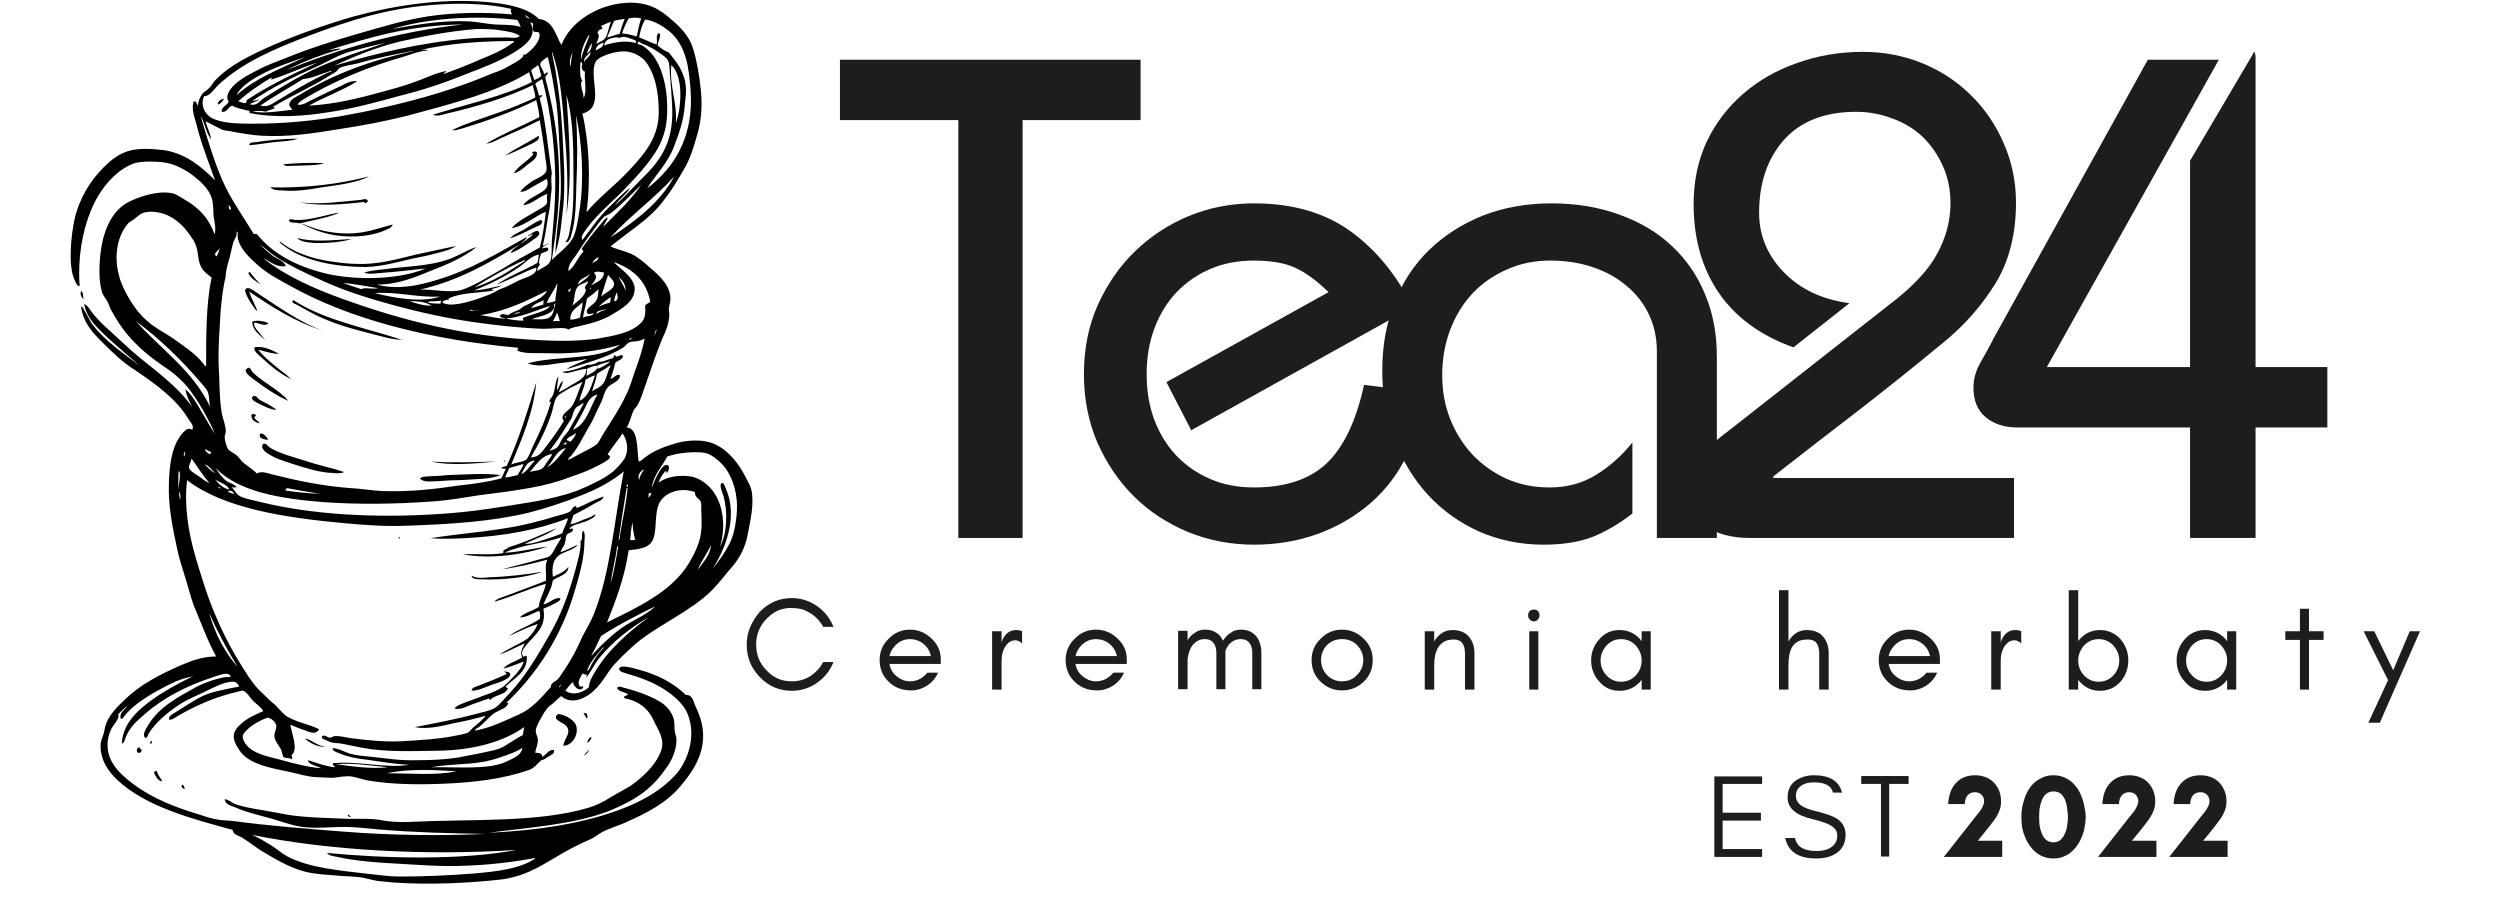
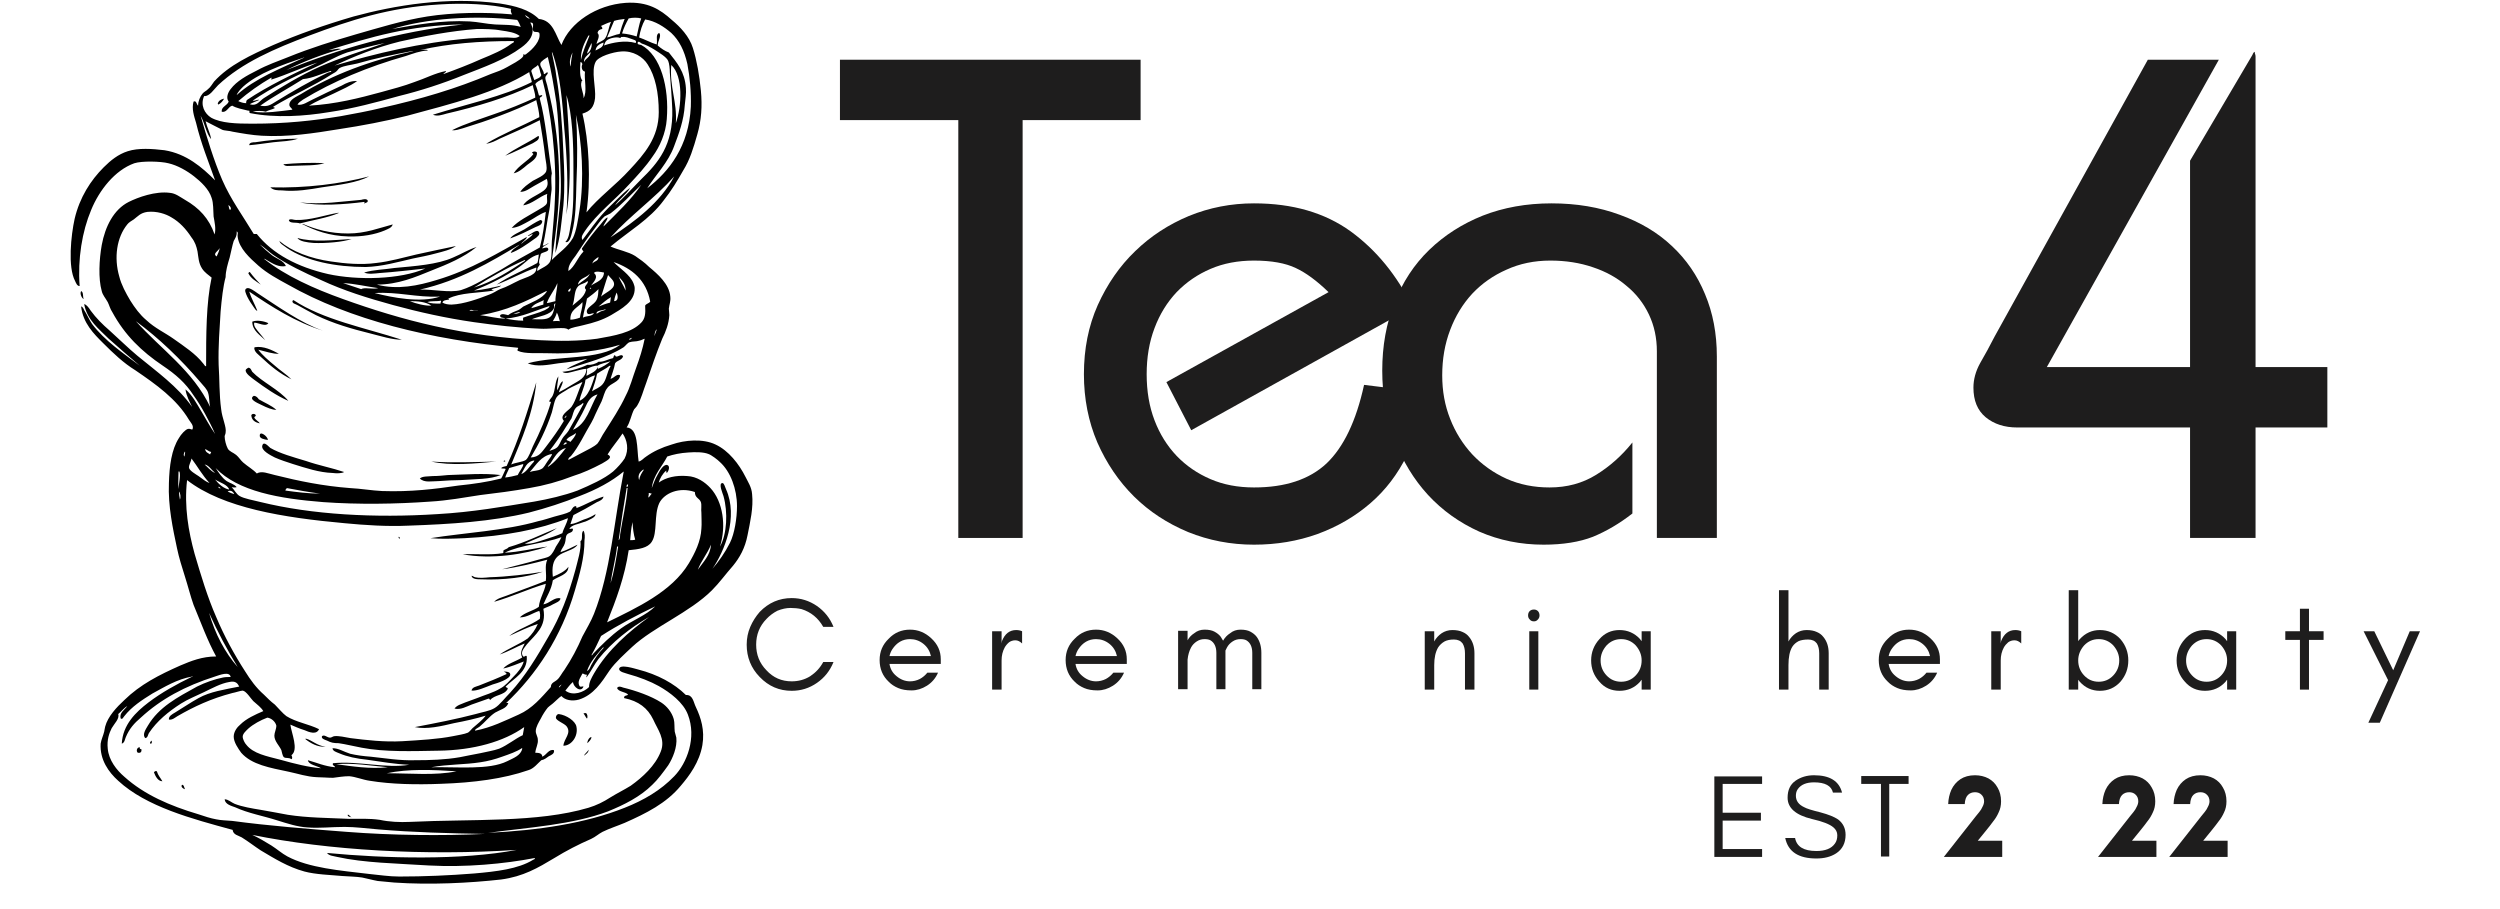
<svg xmlns="http://www.w3.org/2000/svg" width="132" zoomAndPan="magnify" viewBox="0 0 98.88 36" height="48" preserveAspectRatio="xMidYMid meet" version="1.0">
  <defs>
    <g />
    <clipPath id="655acf8ece">
      <path d="M 2.738 0.035 L 29.738 0.035 L 29.738 34.992 L 2.738 34.992 Z M 2.738 0.035 " clip-rule="nonzero" />
    </clipPath>
  </defs>
  <g clip-path="url(#655acf8ece)">
    <path fill="#000000" d="M 8.578 4.145 C 8.699 4.086 8.758 4.004 8.816 3.906 C 8.699 3.926 8.598 3.984 8.559 4.105 C 8.578 4.105 8.578 4.125 8.578 4.145 Z M 21.277 5.395 C 21.258 5.395 21.258 5.375 21.238 5.395 C 20.82 5.672 20.344 5.871 19.945 6.168 C 20.301 6.031 20.68 5.832 21.039 5.672 C 21.117 5.613 21.316 5.555 21.277 5.395 Z M 11.738 5.492 C 11.141 5.492 10.547 5.555 10.047 5.633 C 9.969 5.633 9.809 5.633 9.809 5.75 C 10.109 5.73 10.426 5.672 10.766 5.633 C 11.102 5.594 11.461 5.594 11.738 5.492 Z M 21.02 6.031 C 20.977 6.07 21.059 6.051 21.059 6.109 C 20.84 6.387 20.48 6.547 20.281 6.863 C 20.48 6.824 20.66 6.664 20.82 6.527 C 20.977 6.406 21.238 6.27 21.199 6.031 C 21.156 5.988 21.059 5.988 21.02 6.031 Z M 11.539 6.566 C 11.977 6.547 12.453 6.566 12.789 6.465 C 12.254 6.426 11.598 6.465 11.16 6.504 C 11.242 6.605 11.379 6.566 11.539 6.566 Z M 10.645 7.418 C 10.766 7.539 10.941 7.539 11.102 7.539 C 11.66 7.598 12.215 7.5 12.691 7.418 C 13.367 7.32 14.082 7.238 14.559 6.984 C 13.426 7.281 12.055 7.457 10.645 7.418 Z M 14.379 8.055 C 14.422 8.016 14.52 8.035 14.5 7.934 C 14.441 7.855 14.32 7.895 14.242 7.914 C 13.508 7.973 12.672 8.113 11.816 8.016 C 12.594 8.172 13.586 8.094 14.359 7.996 C 14.422 7.996 14.32 8.055 14.379 8.055 Z M 11.66 8.711 C 11.559 8.711 11.461 8.648 11.379 8.711 C 11.398 8.867 11.68 8.789 11.816 8.848 C 12.336 8.711 12.91 8.629 13.367 8.43 C 13.348 8.43 13.328 8.43 13.309 8.43 C 12.832 8.512 12.215 8.73 11.66 8.711 Z M 21.156 8.988 C 21.258 8.945 21.414 8.906 21.414 8.75 C 21.395 8.73 21.355 8.711 21.336 8.711 C 21.156 8.789 20.918 8.945 20.699 9.086 C 20.48 9.207 20.223 9.305 20.145 9.441 C 20.48 9.324 20.84 9.145 21.156 8.988 Z M 12.355 9.621 C 12.852 9.641 13.527 9.582 13.863 9.465 C 13.188 9.504 12.293 9.602 11.719 9.422 C 11.797 9.562 12.117 9.602 12.355 9.621 Z M 13.051 10.355 C 12.234 10.238 11.5 9.961 11.004 9.543 C 11.004 9.523 11.004 9.523 11.004 9.523 C 11.004 9.641 11.18 9.723 11.301 9.82 C 12.055 10.336 13.227 10.574 14.422 10.574 C 15.074 10.555 15.691 10.375 16.289 10.238 C 16.586 10.176 16.906 10.117 17.184 10.039 C 17.48 9.961 17.777 9.898 17.996 9.742 C 17.5 9.84 16.984 9.961 16.426 10.078 C 15.91 10.199 15.375 10.355 14.836 10.414 C 14.242 10.496 13.605 10.438 13.051 10.355 Z M 10.266 11.27 C 10.109 11.109 9.969 10.953 9.848 10.793 C 9.848 10.773 9.832 10.773 9.809 10.773 C 9.809 10.793 9.789 10.793 9.77 10.812 C 9.871 11.031 10.07 11.129 10.266 11.27 Z M 9.988 12.164 C 10.027 12.223 10.09 12.32 10.129 12.301 C 10.027 12.043 9.871 11.766 9.809 11.547 C 10.684 12.141 11.637 12.758 12.73 13.094 C 11.855 12.797 10.922 12.121 10.129 11.605 C 10.047 11.547 9.832 11.387 9.73 11.41 C 9.57 11.449 9.691 11.645 9.73 11.746 C 9.809 11.906 9.891 12.023 9.988 12.164 Z M 3.254 11.844 C 3.211 11.746 3.254 11.566 3.152 11.527 C 3.094 11.625 3.172 11.805 3.254 11.844 Z M 11.52 11.926 C 11.52 12.023 11.617 12.023 11.719 12.082 C 11.977 12.223 12.215 12.359 12.453 12.48 C 13.148 12.816 13.844 13.016 14.641 13.215 C 15.035 13.312 15.453 13.453 15.852 13.453 C 14.379 12.977 12.73 12.66 11.559 11.883 C 11.539 11.906 11.52 11.906 11.52 11.926 Z M 10.285 14.148 C 10.645 14.484 11.023 14.801 11.48 15.02 C 11.281 14.82 11.023 14.664 10.805 14.465 C 10.566 14.266 10.328 14.066 10.168 13.848 C 10.426 13.91 10.766 14.027 10.984 14.008 C 10.723 13.871 10.387 13.691 10.027 13.75 C 10.027 13.75 10.027 13.77 10.008 13.77 C 10.008 13.949 10.188 14.047 10.285 14.148 Z M 11.359 15.875 C 11.004 15.438 10.309 15.121 9.93 14.723 C 9.891 14.664 9.871 14.562 9.77 14.562 C 9.75 14.582 9.691 14.605 9.672 14.645 C 9.633 14.781 9.91 14.961 10.008 15.039 C 10.445 15.359 10.863 15.656 11.359 15.875 Z M 10.008 16.527 C 10.027 16.488 10.07 16.488 10.07 16.449 C 10.047 16.371 9.91 16.371 9.891 16.449 C 9.91 16.648 10.047 16.727 10.227 16.766 C 10.168 16.668 10.047 16.629 10.008 16.527 Z M 10.227 17.242 C 10.207 17.363 10.406 17.402 10.547 17.422 C 10.547 17.281 10.227 17.047 10.227 17.242 Z M 10.645 17.738 C 10.586 17.699 10.387 17.441 10.328 17.641 C 10.266 17.84 10.664 18.035 10.824 18.117 C 11.043 18.215 11.301 18.297 11.539 18.375 C 12.055 18.535 12.574 18.711 13.109 18.73 C 13.27 18.75 13.484 18.75 13.566 18.691 C 13.109 18.535 12.574 18.434 12.055 18.254 C 11.539 18.098 11.023 17.957 10.645 17.738 Z M 19.926 18.234 C 19.926 18.254 19.867 18.234 19.887 18.277 C 19.906 18.277 19.926 18.277 19.945 18.277 C 19.945 18.254 19.945 18.234 19.926 18.234 Z M 19.586 18.277 C 18.773 18.297 17.82 18.336 17.023 18.277 C 17.758 18.453 18.793 18.355 19.586 18.277 Z M 17.68 18.812 C 17.48 18.832 17.281 18.852 17.082 18.852 C 16.883 18.871 16.668 18.852 16.566 18.949 C 16.746 19.129 17.043 19.051 17.32 19.051 C 17.602 19.031 17.918 19.012 18.176 19.012 C 18.754 18.969 19.348 18.988 19.766 18.812 C 19.09 18.73 18.375 18.793 17.68 18.812 Z M 15.73 21.254 C 15.711 21.273 15.73 21.332 15.773 21.332 C 15.773 21.293 15.773 21.273 15.73 21.254 Z M 21.434 22.641 C 20.84 22.742 20.023 22.84 19.328 22.859 C 19.148 22.879 18.91 22.898 18.754 22.859 C 18.691 22.84 18.652 22.801 18.613 22.801 C 18.633 22.941 18.852 22.941 18.992 22.941 C 19.867 22.98 20.82 22.859 21.434 22.641 Z M 23.145 28.238 C 23.105 28.238 23.066 28.238 23.047 28.258 C 23.105 28.316 23.125 28.398 23.184 28.457 C 23.223 28.398 23.203 28.277 23.145 28.238 Z M 22.766 28.773 C 22.727 28.555 22.371 28.316 22.07 28.277 C 21.992 28.277 21.953 28.359 21.953 28.418 C 21.953 28.535 22.27 28.637 22.371 28.754 C 22.59 29.031 22.27 29.25 22.25 29.531 C 22.57 29.531 22.848 29.152 22.766 28.773 Z M 23.203 29.43 C 23.266 29.352 23.344 29.309 23.363 29.191 C 23.285 29.172 23.184 29.352 23.203 29.43 Z M 12.035 29.27 C 12.234 29.43 12.512 29.59 12.832 29.57 C 12.492 29.531 12.293 29.309 12.055 29.25 C 12.055 29.25 12.035 29.25 12.035 29.27 Z M 5.895 29.449 C 5.953 29.469 5.973 29.371 5.934 29.328 C 5.914 29.371 5.855 29.391 5.895 29.449 Z M 5.398 29.809 C 5.496 29.828 5.559 29.785 5.539 29.668 C 5.496 29.668 5.457 29.648 5.477 29.59 C 5.359 29.59 5.32 29.746 5.398 29.809 Z M 23.242 29.688 C 23.203 29.785 23.105 29.828 23.066 29.926 C 23.145 29.867 23.266 29.785 23.242 29.688 Z M 6.035 30.582 C 6.094 30.738 6.195 30.938 6.371 30.938 C 6.293 30.801 6.195 30.699 6.152 30.543 C 6.094 30.52 6.074 30.543 6.035 30.582 Z M 7.266 31.254 C 7.227 31.176 7.227 31.078 7.148 31.078 C 7.086 31.156 7.188 31.234 7.266 31.254 Z M 13.707 32.266 C 13.707 32.348 13.805 32.348 13.863 32.367 C 13.805 32.348 13.766 32.246 13.707 32.266 Z M 29.723 19.566 C 29.703 19.289 29.562 19.09 29.465 18.891 C 29.207 18.375 28.789 17.84 28.273 17.602 C 27.777 17.363 27.059 17.422 26.543 17.602 C 26.145 17.719 25.809 17.879 25.531 18.078 C 25.43 18.137 25.352 18.254 25.23 18.277 C 25.152 17.758 25.23 16.965 24.754 16.926 C 24.895 16.727 24.934 16.43 25.051 16.211 C 25.094 16.152 25.152 16.113 25.191 16.031 C 25.332 15.793 25.41 15.477 25.531 15.16 C 25.727 14.582 25.945 13.949 26.164 13.414 C 26.305 13.137 26.426 12.816 26.445 12.48 C 26.445 12.379 26.426 12.281 26.426 12.223 C 26.445 12.043 26.504 11.945 26.484 11.746 C 26.445 11.25 25.984 10.852 25.648 10.574 C 25.469 10.395 25.27 10.258 25.094 10.137 C 24.812 9.961 24.418 9.898 24.117 9.762 C 24.855 9.145 25.668 8.688 26.223 7.934 C 26.523 7.559 26.762 7.16 27 6.742 C 27.258 6.328 27.398 5.871 27.555 5.316 C 27.715 4.758 27.754 4.203 27.695 3.59 C 27.637 2.992 27.535 2.398 27.379 1.902 C 27.238 1.445 26.879 1.066 26.543 0.789 C 26.086 0.375 25.59 0.055 24.715 0.113 C 23.562 0.195 22.508 0.891 22.172 1.781 C 21.934 1.387 21.852 0.809 21.277 0.75 C 20.898 0.375 20.344 0.234 19.727 0.137 C 17.66 -0.145 15.555 0.215 13.945 0.652 C 12.789 0.988 11.738 1.363 10.766 1.781 C 9.871 2.18 9.016 2.574 8.418 3.23 C 8.34 3.332 8.281 3.449 8.18 3.527 C 8.102 3.609 8.023 3.629 7.961 3.707 C 7.863 3.828 7.785 4.004 7.785 4.184 C 7.723 4.145 7.723 3.965 7.605 4.023 C 7.523 4.301 7.625 4.602 7.703 4.859 C 7.902 5.691 8.199 6.406 8.457 7.141 C 7.941 6.625 7.324 6.09 6.453 5.949 C 5.973 5.891 5.418 5.852 5 5.988 C 4.621 6.109 4.324 6.348 4.047 6.625 C 3.531 7.141 3.094 7.816 2.895 8.668 C 2.754 9.305 2.617 10.574 2.914 11.129 C 2.953 11.211 2.992 11.328 3.094 11.328 C 3.012 10.258 3.191 9.164 3.551 8.312 C 3.867 7.539 4.484 6.742 5.258 6.465 C 5.559 6.367 6.312 6.387 6.609 6.465 C 6.969 6.547 7.348 6.766 7.625 6.984 C 7.902 7.199 8.219 7.5 8.32 7.836 C 8.398 8.055 8.379 8.312 8.398 8.57 C 8.438 8.809 8.5 9.047 8.438 9.285 C 8.219 8.648 7.824 8.234 7.266 7.914 C 7.066 7.797 6.891 7.656 6.672 7.637 C 6.094 7.559 5.398 7.816 5.039 7.996 C 4.445 8.293 4.105 8.969 3.969 9.703 C 3.867 10.277 3.828 11.031 3.969 11.527 C 4.008 11.688 4.105 11.785 4.207 11.965 C 4.266 12.082 4.305 12.242 4.387 12.359 C 4.883 13.273 5.539 13.91 6.391 14.484 C 6.891 14.82 7.285 15.16 7.605 15.656 C 7.762 15.875 7.922 16.133 8.062 16.391 C 8.199 16.648 8.34 16.906 8.457 17.184 C 8.262 16.906 8.082 16.57 7.902 16.27 C 7.723 15.973 7.562 15.656 7.285 15.418 C 7.324 15.695 7.445 15.895 7.547 16.113 C 6.969 15.297 6.152 14.723 5.379 14.086 C 5 13.77 4.664 13.434 4.285 13.094 C 3.988 12.836 3.75 12.598 3.531 12.301 C 3.469 12.203 3.371 12.062 3.273 12.043 C 3.391 12.68 3.867 13.035 4.246 13.414 C 4.664 13.789 5.082 14.148 5.477 14.484 C 4.82 13.988 4.086 13.492 3.59 12.836 C 3.469 12.66 3.391 12.461 3.273 12.281 C 3.254 12.223 3.191 12.121 3.152 12.141 C 3.23 12.797 3.648 13.215 4.027 13.59 C 4.426 13.988 4.82 14.367 5.301 14.664 C 6.113 15.219 6.93 15.793 7.426 16.629 C 7.484 16.727 7.625 16.848 7.562 17.004 C 7.504 17.023 7.484 16.965 7.387 16.984 C 7.285 17.004 7.105 17.203 7.027 17.344 C 6.73 17.801 6.648 18.453 6.629 19.129 C 6.59 20.043 6.789 20.953 6.949 21.707 C 7.027 22.086 7.148 22.465 7.266 22.84 C 7.387 23.219 7.484 23.613 7.605 23.953 C 7.902 24.668 8.16 25.379 8.5 25.996 C 7.941 25.996 7.504 26.176 7.086 26.352 C 6.234 26.73 5.496 27.105 4.863 27.723 C 4.562 28 4.207 28.379 4.105 28.773 C 4.086 28.836 4.086 28.895 4.066 28.973 C 4.027 29.133 3.949 29.289 3.926 29.449 C 3.887 30.086 4.246 30.582 4.621 30.918 C 5.738 31.949 7.547 32.426 9.152 32.863 C 9.176 33.062 9.375 33.082 9.512 33.16 C 9.77 33.32 10.027 33.52 10.266 33.676 C 10.805 33.996 11.34 34.332 11.996 34.512 C 12.434 34.629 13.012 34.648 13.508 34.691 C 13.766 34.711 14.043 34.711 14.281 34.75 C 14.48 34.789 14.68 34.848 14.898 34.887 C 15.098 34.906 15.316 34.926 15.555 34.949 C 16.965 35.047 18.535 34.969 19.785 34.828 C 20.66 34.711 21.238 34.371 21.895 33.977 C 22.352 33.695 22.848 33.438 23.344 33.223 C 23.523 33.141 23.641 33.023 23.801 32.941 C 24.078 32.805 24.398 32.703 24.676 32.586 C 25.531 32.207 26.324 31.812 26.898 31.117 C 27.238 30.719 27.637 30.184 27.754 29.508 C 27.855 28.914 27.695 28.418 27.496 28 C 27.398 27.801 27.379 27.504 27.102 27.523 C 26.641 27.066 25.984 26.711 25.211 26.512 C 25.113 26.492 24.477 26.273 24.457 26.492 C 24.457 26.613 24.715 26.652 24.812 26.691 C 25.25 26.809 25.707 26.988 26.027 27.168 C 26.484 27.426 27 27.82 27.18 28.297 C 27.535 29.211 27.141 30.223 26.641 30.738 C 26.105 31.297 25.43 31.691 24.676 31.988 C 23.125 32.605 21.277 32.883 19.27 32.98 C 20.859 32.766 22.609 32.664 24.02 32.129 C 24.656 31.871 25.289 31.555 25.77 31.078 C 25.984 30.879 26.203 30.582 26.402 30.305 C 26.582 30.023 26.762 29.59 26.723 29.211 C 26.703 29.133 26.684 29.051 26.66 28.973 C 26.641 28.816 26.66 28.617 26.621 28.477 C 26.543 28.199 26.344 27.961 26.125 27.82 C 25.727 27.562 25.113 27.348 24.613 27.227 C 24.555 27.207 24.438 27.148 24.375 27.246 C 24.438 27.406 24.695 27.387 24.812 27.504 C 24.773 27.562 24.637 27.523 24.656 27.645 C 25.23 27.762 25.59 28.039 25.809 28.496 C 25.984 28.895 26.305 29.27 26.105 29.766 C 25.887 30.324 25.391 30.777 24.914 31.117 C 24.656 31.277 24.375 31.414 24.117 31.574 C 23.84 31.754 23.562 31.891 23.242 31.988 C 21.219 32.586 18.652 32.426 16.168 32.547 C 15.773 32.566 15.355 32.547 14.977 32.465 C 14.559 32.406 14.16 32.426 13.746 32.426 C 12.91 32.387 12.117 32.387 11.34 32.266 C 11.004 32.207 10.625 32.129 10.266 32.07 C 9.91 32.012 9.531 31.949 9.234 31.832 C 9.094 31.773 8.977 31.652 8.836 31.652 C 8.855 31.852 9.094 31.91 9.254 31.969 C 9.77 32.207 10.367 32.309 10.922 32.488 C 11.301 32.605 11.719 32.746 12.117 32.766 C 12.574 32.805 13.051 32.746 13.586 32.746 C 14.004 32.746 14.461 32.805 14.918 32.844 C 16.27 32.961 17.738 33 19.148 33.023 C 17.441 33.102 15.453 33.082 13.664 32.941 C 12.133 32.824 10.586 32.703 9.137 32.508 C 8.914 32.488 8.699 32.488 8.5 32.445 C 8.281 32.406 8.043 32.328 7.801 32.246 C 6.672 31.91 5.656 31.473 4.863 30.758 C 4.562 30.5 4.246 30.105 4.207 29.648 C 4.168 29.289 4.266 29.031 4.363 28.836 C 4.465 28.656 4.684 28.457 4.621 28.277 C 4.742 28.18 4.863 28.02 4.98 27.961 C 4.883 28.102 4.645 28.238 4.723 28.457 C 4.801 28.496 4.82 28.398 4.863 28.359 C 5.16 27.98 5.559 27.723 5.973 27.465 C 6.453 27.207 6.949 26.891 7.562 26.789 C 7.562 26.789 7.562 26.789 7.562 26.809 C 7.547 26.809 7.547 26.809 7.523 26.809 C 6.949 27.086 6.332 27.426 5.816 27.82 C 5.32 28.199 4.801 28.695 4.762 29.449 C 4.883 29.41 4.883 29.27 4.922 29.191 C 5.062 28.855 5.258 28.637 5.516 28.418 C 6.312 27.684 7.266 27.168 8.457 26.789 C 8.637 26.73 9.035 26.57 9.074 26.809 C 8.996 26.809 8.875 26.809 8.777 26.828 C 8.457 26.891 8.062 27.027 7.742 27.188 C 6.949 27.625 6.234 28 5.797 28.734 C 5.715 28.875 5.559 29.094 5.695 29.23 C 5.797 29.211 5.797 29.094 5.836 29.031 C 6.152 28.555 6.609 28.18 7.105 27.863 C 7.387 27.684 7.703 27.562 8.023 27.406 C 8.359 27.246 8.676 27.066 9.016 27.008 C 9.273 26.949 9.352 27.066 9.414 27.188 C 8.836 27.305 8.262 27.387 7.801 27.645 C 7.484 27.82 7.168 28.039 6.867 28.219 C 6.77 28.277 6.609 28.359 6.629 28.496 C 6.77 28.516 6.867 28.418 6.969 28.359 C 7.625 27.98 8.301 27.664 9.137 27.445 C 9.254 27.426 9.473 27.348 9.551 27.348 C 9.691 27.367 9.871 27.664 9.969 27.762 C 10.129 27.902 10.285 28.02 10.367 28.16 C 10.047 28.297 9.691 28.457 9.453 28.695 C 9.332 28.793 9.195 28.973 9.195 29.172 C 9.195 29.391 9.375 29.648 9.492 29.809 C 9.91 30.285 10.625 30.402 11.379 30.562 C 11.758 30.641 12.074 30.758 12.492 30.777 C 12.691 30.777 12.91 30.801 13.129 30.801 C 13.328 30.777 13.547 30.738 13.766 30.738 C 14.023 30.758 14.301 30.879 14.578 30.918 C 15.434 31.059 16.426 31.078 17.402 31.039 C 18.691 30.996 19.887 30.84 20.859 30.5 C 21.078 30.441 21.238 30.223 21.375 30.105 C 21.496 30.086 21.594 30.004 21.676 29.945 C 21.754 29.906 21.914 29.848 21.875 29.707 C 21.676 29.648 21.574 29.906 21.414 29.965 C 21.414 29.828 21.277 29.809 21.137 29.809 C 21.156 29.609 21.258 29.469 21.238 29.289 C 21.238 29.172 21.156 29.074 21.156 28.953 C 21.156 28.793 21.277 28.598 21.355 28.457 C 21.434 28.297 21.535 28.141 21.633 28.02 C 21.715 27.941 21.812 27.883 21.895 27.801 C 21.992 27.723 22.07 27.625 22.172 27.562 C 22.309 27.723 22.59 27.781 22.867 27.703 C 23.441 27.523 23.762 27.027 24.078 26.551 C 24.316 26.215 24.676 25.898 24.973 25.617 C 25.828 24.824 27.258 24.25 28.133 23.375 C 28.43 23.078 28.668 22.742 28.969 22.402 C 29.227 22.086 29.445 21.707 29.543 21.191 C 29.645 20.676 29.781 20.102 29.723 19.566 Z M 11.938 8.867 C 11.918 8.867 11.898 8.887 11.938 8.887 C 12.395 9.125 12.988 9.344 13.727 9.363 C 14.281 9.383 14.797 9.285 15.176 9.125 C 15.297 9.066 15.453 9.027 15.492 8.887 C 14.957 9.027 14.422 9.246 13.727 9.246 C 13.012 9.246 12.434 9.086 11.938 8.867 Z M 10.566 12.797 C 10.406 12.719 10.109 12.66 9.93 12.738 C 9.93 13.094 10.246 13.273 10.445 13.473 C 10.387 13.395 10.285 13.273 10.188 13.156 C 10.109 13.055 9.969 12.918 10.008 12.777 C 10.168 12.777 10.465 12.957 10.566 12.797 Z M 9.988 15.676 C 9.77 15.812 10.129 15.953 10.285 16.031 C 10.527 16.152 10.723 16.23 10.883 16.23 C 10.684 16.051 10.426 15.953 10.188 15.812 C 10.148 15.754 10.09 15.676 9.988 15.676 Z M 23.523 20.359 C 23.402 20.438 23.242 20.52 23.047 20.578 C 22.867 20.656 22.707 20.738 22.527 20.758 C 22.57 20.637 22.609 20.52 22.648 20.398 C 22.965 20.238 23.285 20.062 23.582 19.883 C 23.68 19.844 23.82 19.785 23.84 19.664 C 23.441 19.785 23.145 19.984 22.766 20.121 C 22.766 20.121 22.785 20.043 22.727 20.043 C 22.609 20.062 22.59 20.199 22.508 20.262 C 22.371 20.34 22.109 20.398 21.895 20.457 C 21.676 20.52 21.457 20.598 21.258 20.637 C 19.945 21.016 18.355 21.094 16.984 21.312 C 17.402 21.352 17.879 21.332 18.336 21.312 C 19.906 21.234 21.297 20.973 22.43 20.52 C 22.391 20.738 22.25 20.934 22.211 21.113 C 21.992 21.215 21.734 21.293 21.496 21.371 C 21.238 21.453 20.977 21.551 20.719 21.531 C 21.156 21.332 21.633 21.172 21.992 20.914 C 21.355 21.172 20.762 21.473 20.086 21.668 C 20.043 21.73 19.945 21.75 19.887 21.789 C 19.848 21.828 19.906 21.887 19.848 21.906 C 19.367 21.988 18.754 21.926 18.258 21.949 C 19.41 22.164 20.719 21.949 21.613 21.648 L 21.594 21.648 C 21.098 21.707 20.5 21.867 19.926 21.887 C 20.562 21.57 21.477 21.531 22.172 21.273 C 22.109 21.41 22.031 21.531 21.953 21.648 C 21.895 21.77 21.812 21.949 21.695 22.027 C 21.613 22.086 21.395 22.125 21.258 22.164 C 20.781 22.305 20.262 22.422 19.824 22.543 C 20.441 22.465 21.078 22.305 21.613 22.164 C 21.496 22.422 21.594 22.699 21.555 23 C 21.059 23.199 20.5 23.395 19.984 23.594 C 19.824 23.656 19.629 23.695 19.508 23.832 C 20.203 23.633 20.879 23.316 21.555 23.117 C 21.496 23.457 21.316 23.676 21.277 24.031 C 21.059 24.191 20.719 24.25 20.523 24.449 C 20.82 24.449 21.039 24.27 21.297 24.191 C 21.336 24.289 21.336 24.387 21.316 24.508 C 20.957 24.766 20.422 24.926 20.105 25.184 C 20.461 25.023 20.859 24.824 21.238 24.707 C 21.137 24.945 21 25.121 20.84 25.281 C 20.5 25.52 20.062 25.68 19.727 25.918 C 20.086 25.797 20.383 25.617 20.719 25.48 C 20.66 25.637 20.5 25.816 20.621 26.035 C 20.363 26.195 20.043 26.273 19.867 26.473 C 20.164 26.414 20.461 26.273 20.68 26.195 C 20.621 26.414 20.441 26.633 20.281 26.789 C 20.125 26.949 19.945 27.168 19.746 27.266 C 19.488 27.426 19.129 27.523 18.832 27.645 C 18.672 27.703 18.516 27.762 18.355 27.82 C 18.215 27.883 18.035 27.922 17.938 28.059 C 18.176 28.121 18.414 27.98 18.613 27.902 C 18.852 27.82 19.07 27.742 19.289 27.664 C 19.328 27.664 19.328 27.703 19.348 27.723 C 19.527 27.504 19.906 27.543 20.043 27.285 C 20.062 27.207 19.965 27.246 19.965 27.188 C 20.301 26.848 20.84 26.613 20.801 25.996 C 20.762 25.918 20.719 26.035 20.66 25.996 C 20.523 25.836 20.699 25.66 20.801 25.52 C 21.137 25.121 21.594 24.824 21.457 24.109 C 21.555 24.051 21.715 24.012 21.832 23.934 C 21.953 23.871 22.133 23.812 22.133 23.695 C 21.895 23.633 21.715 23.891 21.457 23.934 C 21.594 23.613 21.773 23.355 21.832 22.98 C 22.051 22.82 22.449 22.762 22.449 22.445 C 22.328 22.621 22.07 22.742 21.832 22.84 C 21.793 22.465 21.832 22.207 22.031 22.027 C 22.25 21.828 22.688 21.789 22.809 21.57 C 22.59 21.668 22.391 21.789 22.133 21.867 C 22.172 21.73 22.27 21.648 22.309 21.512 C 22.352 21.391 22.328 21.254 22.391 21.172 C 22.469 21.074 22.629 21.113 22.629 20.953 C 22.609 20.895 22.508 20.973 22.488 20.934 C 22.59 20.777 22.848 20.758 23.047 20.676 C 23.145 20.656 23.242 20.598 23.324 20.559 C 23.402 20.52 23.523 20.457 23.523 20.359 Z M 19.449 27.105 C 19.586 27.066 20.184 26.891 20.145 26.691 C 20.125 26.594 19.965 26.594 19.887 26.594 C 19.926 26.613 19.984 26.633 20.004 26.691 C 19.668 26.848 19.27 27.008 18.91 27.148 C 18.812 27.188 18.633 27.207 18.613 27.348 C 18.832 27.367 19.129 27.227 19.449 27.105 Z M 5.32 12.719 C 6.215 13.375 7.105 14.227 7.883 15.141 C 8 15.277 8.141 15.418 8.18 15.555 C 8.238 15.734 8.219 15.953 8.262 16.113 C 7.586 14.684 6.312 13.828 5.32 12.719 Z M 5.32 12.719 Z M 8.102 14.504 C 8.043 14.504 8.023 14.426 7.98 14.387 C 7.684 14.008 7.227 13.711 6.809 13.414 C 6.473 13.176 6.074 12.996 5.738 12.68 C 5.477 12.461 5.277 12.184 5.102 11.906 C 4.922 11.605 4.742 11.27 4.664 10.953 C 4.445 10.199 4.562 9.402 4.98 8.887 C 5.039 8.809 5.141 8.75 5.238 8.688 C 5.398 8.57 5.496 8.43 5.777 8.391 C 6.152 8.352 6.512 8.473 6.73 8.609 C 7.047 8.789 7.305 9.066 7.523 9.402 C 7.664 9.582 7.723 9.762 7.762 9.961 C 7.801 10.199 7.801 10.414 7.941 10.633 C 8.043 10.793 8.199 10.891 8.32 10.992 C 8.102 12.004 8.102 13.254 8.102 14.504 Z M 8.102 14.504 Z M 20.402 33.656 C 18.215 34.074 15.195 33.996 12.891 33.777 C 12.969 33.895 13.148 33.895 13.289 33.934 C 14.359 34.172 15.652 34.191 16.926 34.273 C 18.375 34.352 19.906 34.211 21.117 33.977 C 21.137 34.035 21.059 34.035 21.039 34.055 C 20.461 34.41 19.609 34.512 18.711 34.59 C 17.738 34.668 16.727 34.711 15.754 34.711 C 15.355 34.711 14.957 34.648 14.559 34.609 C 13.406 34.473 12.176 34.371 11.32 33.914 C 11.102 33.797 10.902 33.617 10.684 33.48 C 10.426 33.32 10.188 33.18 9.93 33.062 C 12.949 33.676 16.785 33.895 20.402 33.656 Z M 20.402 33.656 Z M 25.629 19.527 C 25.648 19.508 25.707 19.547 25.75 19.547 C 25.707 19.605 25.668 19.645 25.629 19.703 C 25.59 19.664 25.648 19.605 25.629 19.527 Z M 25.629 19.527 Z M 25.41 18.594 C 25.43 18.594 25.43 18.613 25.43 18.613 C 25.352 18.73 25.27 18.852 25.25 19.012 C 25.172 18.793 25.309 18.672 25.41 18.594 Z M 25.41 18.594 Z M 24.992 20.676 C 24.992 20.875 25.031 21.172 25.094 21.371 C 25.031 21.391 24.953 21.391 24.895 21.391 C 24.914 21.133 24.934 20.895 24.992 20.676 Z M 24.992 20.676 Z M 24.754 19.289 C 24.754 19.246 24.754 19.207 24.773 19.188 C 24.773 19.188 24.793 19.188 24.812 19.188 C 24.812 19.246 24.793 19.289 24.754 19.289 Z M 24.754 19.289 Z M 24.793 19.328 C 24.734 19.984 24.594 20.539 24.496 21.172 C 24.496 21.234 24.496 21.352 24.438 21.391 C 24.535 20.695 24.637 20.004 24.754 19.328 C 24.773 19.328 24.773 19.328 24.793 19.328 Z M 24.793 19.328 Z M 24.676 18.156 C 24.574 18.316 24.375 18.535 24.219 18.672 C 23.859 18.969 23.324 19.207 22.809 19.426 C 22.27 19.625 21.652 19.766 21.098 19.863 C 19.867 20.062 18.652 20.281 17.262 20.359 C 14.758 20.52 12.293 20.379 10.266 19.883 C 9.949 19.805 9.613 19.746 9.434 19.645 C 9.293 19.566 9.215 19.387 9.113 19.289 C 9.176 19.309 9.254 19.309 9.312 19.289 C 9.215 19.168 9.035 19.129 8.914 19.051 C 8.719 18.91 8.598 18.711 8.48 18.535 C 9.375 19.465 11.004 19.746 12.73 19.883 C 14.121 19.984 15.633 19.961 16.984 19.863 C 17.66 19.824 18.316 19.703 18.953 19.605 C 19.609 19.527 20.242 19.445 20.898 19.328 C 21.496 19.227 22.07 19.07 22.629 18.852 C 23.023 18.73 23.402 18.555 23.781 18.355 C 23.98 18.234 24.238 18.117 24 17.996 C 24.18 17.699 24.398 17.461 24.594 17.164 C 24.773 17.422 24.855 17.801 24.676 18.156 Z M 24.676 18.156 Z M 8.457 18.988 C 8.637 19.109 8.957 19.188 9.016 19.387 C 8.797 19.348 8.598 19.168 8.457 18.988 Z M 8.457 18.988 Z M 8.676 19.328 C 8.656 19.367 8.598 19.309 8.578 19.289 C 8.617 19.246 8.656 19.328 8.676 19.328 Z M 8.676 19.328 Z M 9.215 19.566 C 9.137 19.547 9.035 19.508 8.957 19.465 C 9.055 19.387 9.176 19.465 9.215 19.566 Z M 9.215 19.566 Z M 11.242 19.426 C 11.242 19.387 11.281 19.348 11.301 19.328 C 11.719 19.406 12.133 19.484 12.613 19.547 C 12.156 19.547 11.66 19.484 11.242 19.426 Z M 11.242 19.426 Z M 23.184 14.605 C 23.305 14.543 23.504 14.465 23.602 14.484 C 23.742 14.387 23.938 14.367 24.117 14.305 C 23.98 14.426 23.82 14.523 23.621 14.605 C 23.602 14.562 23.621 14.562 23.621 14.523 C 23.543 14.723 23.344 14.781 23.164 14.883 C 23.164 14.781 23.203 14.703 23.184 14.605 Z M 23.184 14.605 Z M 22.352 16.906 C 22.43 16.785 22.508 16.668 22.57 16.57 C 22.629 16.43 22.648 16.25 22.746 16.152 C 22.809 16.074 22.945 16.051 23.004 15.973 C 23.023 15.953 23.047 15.973 23.047 15.992 C 22.867 16.309 22.648 16.727 22.449 17.066 C 22.371 17.184 22.27 17.262 22.211 17.363 C 22.133 17.48 22.09 17.66 21.973 17.738 C 21.895 17.801 21.773 17.82 21.695 17.859 C 21.914 17.582 22.152 17.242 22.352 16.906 Z M 22.352 16.906 Z M 22.289 16.547 C 22.309 16.508 22.352 16.488 22.352 16.449 C 22.391 16.488 22.352 16.547 22.289 16.547 Z M 22.289 16.547 Z M 21.793 17.977 C 21.812 18.035 21.695 18.156 21.633 18.254 C 21.555 18.355 21.477 18.535 21.375 18.574 C 21.238 18.652 21.078 18.633 20.918 18.691 C 21.176 18.414 21.355 18.059 21.793 17.977 Z M 21.793 17.977 Z M 21.734 18.355 C 21.895 18.117 22.031 17.82 22.352 17.738 C 22.371 17.719 22.371 17.738 22.352 17.738 C 22.133 18.016 21.934 18.297 21.633 18.492 C 21.633 18.453 21.695 18.395 21.734 18.355 Z M 21.734 18.355 Z M 22.25 17.621 C 22.27 17.562 22.328 17.48 22.391 17.543 C 22.371 17.582 22.309 17.602 22.25 17.621 Z M 22.25 17.621 Z M 22.371 17.422 C 22.449 17.281 22.629 17.262 22.746 17.145 C 22.746 17.262 22.609 17.402 22.527 17.5 C 22.488 17.461 22.43 17.461 22.371 17.422 Z M 22.371 17.422 Z M 22.629 17.023 C 22.785 16.746 22.965 16.449 23.105 16.152 C 23.223 15.895 23.324 15.695 23.602 15.617 C 23.305 16.113 23.184 16.785 22.629 17.023 Z M 22.629 17.023 Z M 23.383 15.496 C 23.461 15.258 23.543 15.039 23.582 14.801 C 23.742 14.684 23.938 14.605 24.078 14.484 C 24.098 14.484 24.117 14.484 24.117 14.504 C 23.98 14.723 23.961 15.039 23.801 15.219 C 23.68 15.359 23.523 15.398 23.383 15.496 Z M 23.383 15.496 Z M 23.504 14.863 C 23.363 15.258 23.266 15.695 22.887 15.875 C 22.926 15.617 23.086 15.359 23.125 15.039 C 23.242 14.98 23.344 14.902 23.504 14.863 Z M 23.504 14.863 Z M 22.57 16.113 C 22.449 16.27 22.07 16.449 22.27 16.668 C 22.07 17.004 21.812 17.363 21.555 17.699 C 21.395 17.898 21.297 18.098 20.957 18.117 C 21.258 17.621 21.574 17.004 21.793 16.332 C 21.852 16.133 21.895 15.812 22.012 15.695 C 22.09 15.598 22.309 15.496 22.449 15.398 C 22.629 15.297 22.828 15.219 22.965 15.141 C 22.984 15.141 22.984 15.141 23.004 15.141 C 22.848 15.418 22.766 15.836 22.57 16.113 Z M 22.57 16.113 Z M 21.098 18.234 C 21.098 18.277 21.039 18.336 21 18.375 C 20.898 18.492 20.762 18.711 20.582 18.773 C 20.719 18.555 20.781 18.277 21.098 18.234 Z M 21.098 18.234 Z M 20.441 18.812 C 20.281 18.852 20.125 18.891 19.945 18.91 C 19.984 18.773 20.062 18.652 20.105 18.535 C 20.301 18.473 20.48 18.434 20.66 18.375 C 20.68 18.473 20.5 18.672 20.441 18.812 Z M 20.441 18.812 Z M 25.133 14.562 C 24.992 14.941 24.895 15.34 24.715 15.676 C 24.496 16.152 24.18 16.629 23.879 17.105 C 23.781 17.242 23.699 17.441 23.602 17.562 C 23.461 17.699 23.223 17.801 23.047 17.898 C 22.848 17.996 22.648 18.117 22.449 18.215 C 22.43 18.137 22.508 18.098 22.551 18.059 C 22.867 17.68 23.086 17.184 23.363 16.727 C 23.422 16.609 23.461 16.547 23.523 16.391 C 23.582 16.25 23.68 16.074 23.762 15.895 C 23.84 15.715 23.879 15.496 23.98 15.379 C 24.117 15.16 24.477 15.141 24.496 14.863 C 24.355 14.781 24.258 14.98 24.117 15 C 24.18 14.801 24.258 14.605 24.297 14.387 C 24.375 14.266 24.574 14.266 24.613 14.109 C 24.535 13.969 24.336 14.227 24.297 14.066 C 24.219 14.066 24.258 14.168 24.199 14.188 C 24 14.227 23.84 14.344 23.641 14.324 C 23.543 14.406 23.344 14.465 23.203 14.445 C 22.926 14.582 22.508 14.703 22.211 14.723 C 22.328 14.82 22.527 14.742 22.688 14.703 C 22.867 14.664 23.023 14.605 23.164 14.605 C 23.145 14.98 22.848 15.078 22.59 15.238 C 22.391 15.359 22.23 15.457 22.07 15.535 C 22.109 15.379 22.211 15.258 22.23 15.098 C 22.133 15.121 22.07 15.34 22.012 15.457 C 21.973 15.297 22.051 15.098 22.051 14.902 C 21.914 15.098 21.934 15.438 21.832 15.656 C 21.793 15.754 21.734 15.773 21.695 15.875 C 21.676 15.953 21.773 15.875 21.754 15.934 C 21.594 16.488 21.316 17.125 21.039 17.68 C 20.977 17.82 20.879 18.117 20.762 18.215 C 20.641 18.297 20.344 18.316 20.184 18.395 C 20.602 17.383 21.059 16.371 21.176 15.141 C 20.84 16.27 20.48 17.422 20.004 18.453 C 19.945 18.473 19.848 18.473 19.785 18.535 C 19.824 18.574 19.926 18.535 19.965 18.574 C 19.906 18.691 19.848 18.852 19.785 18.949 C 19.23 19.09 18.672 19.168 18.098 19.227 C 17.164 19.367 16.207 19.484 15.074 19.445 C 14.66 19.426 14.223 19.348 13.805 19.328 C 12.73 19.246 11.777 19.051 10.824 18.812 C 10.547 18.75 10.309 18.633 10.109 18.75 C 9.969 18.594 9.75 18.473 9.57 18.316 C 9.473 18.234 9.395 18.098 9.293 18.016 C 9.176 17.918 9.016 17.879 8.957 17.758 C 8.895 17.641 8.836 17.422 8.836 17.281 C 8.836 17.242 8.875 17.184 8.875 17.125 C 8.914 16.906 8.738 16.57 8.699 16.211 C 8.617 15.617 8.637 15.02 8.598 14.445 C 8.578 13.711 8.637 12.996 8.676 12.34 C 8.719 11.844 8.777 11.328 8.875 10.973 C 8.875 10.734 8.957 10.457 9.035 10.199 C 9.094 9.961 9.137 9.723 9.195 9.543 C 9.234 9.465 9.332 9.344 9.312 9.164 C 9.395 9.207 9.332 9.285 9.352 9.383 C 9.414 9.84 9.832 10.219 10.168 10.516 C 10.527 10.832 10.941 11.051 11.34 11.27 C 13.785 12.66 16.984 13.453 20.441 13.77 C 20.5 13.789 20.402 13.828 20.441 13.891 C 20.738 14.027 21.238 13.969 21.633 13.988 C 22.688 14.027 23.723 13.891 24.496 13.652 C 23.68 14.285 21.992 14.066 20.84 14.387 C 21.199 14.543 21.652 14.445 22.051 14.387 C 22.469 14.344 22.867 14.285 23.203 14.207 C 22.945 14.367 22.609 14.445 22.371 14.625 C 23.164 14.367 23.98 14.168 24.637 13.75 C 24.715 13.691 24.793 13.57 24.875 13.551 C 24.992 13.512 25.133 13.531 25.25 13.492 C 25.352 13.473 25.391 13.434 25.469 13.414 C 25.391 13.809 25.27 14.188 25.133 14.562 Z M 25.133 14.562 Z M 8.977 8.133 C 9.016 8.113 9.137 8.254 9.055 8.312 C 8.996 8.293 9.016 8.172 8.977 8.133 Z M 8.977 8.133 Z M 24.855 13.453 C 24.855 13.395 24.934 13.395 24.973 13.375 C 24.934 13.414 24.914 13.453 24.855 13.453 Z M 24.855 13.453 Z M 25.945 13.035 C 25.945 13.113 25.867 13.215 25.867 13.312 C 25.848 13.234 25.887 13.094 25.945 13.035 Z M 25.945 13.035 Z M 25.688 11.945 C 25.629 12.023 25.531 12.023 25.488 12.102 C 25.508 12.422 25.488 12.617 25.332 12.777 C 24.953 13.176 24.277 13.293 23.582 13.414 C 22.867 13.512 22.051 13.512 21.355 13.473 C 18.316 13.332 15.852 12.68 13.527 11.844 C 12.375 11.43 11.262 10.934 10.406 10.258 C 10.387 10.219 10.504 10.297 10.566 10.336 C 10.742 10.438 10.984 10.594 11.262 10.535 C 11.16 10.316 10.922 10.258 10.723 10.117 C 10.547 9.98 10.387 9.84 10.227 9.68 C 10.426 9.801 10.566 9.961 10.766 10.098 C 11.32 10.477 11.977 10.793 12.652 11.09 C 13.547 11.508 14.5 11.805 15.512 12.082 C 16.527 12.359 17.602 12.598 18.711 12.758 C 19.547 12.875 20.402 12.977 21.336 13.016 C 21.652 13.035 21.973 12.977 22.289 12.996 C 22.352 13.016 22.371 12.996 22.449 13.055 C 22.57 12.957 22.828 12.938 23.047 12.875 C 23.461 12.777 23.781 12.68 24.137 12.48 C 24.535 12.242 25.094 11.945 25.074 11.41 C 25.074 11.348 25.051 11.289 25.031 11.23 C 24.895 10.871 24.457 10.613 24.238 10.375 C 24.973 10.633 25.531 11.09 25.688 11.945 Z M 25.688 11.945 Z M 16.863 11.965 C 17.004 11.906 17.223 11.945 17.402 11.906 C 17.422 11.945 17.383 11.965 17.383 12.023 C 17.184 12.023 17.004 12.023 16.863 11.965 Z M 16.863 11.965 Z M 17.023 12.102 C 16.785 12.121 16.406 12.023 16.168 11.926 C 16.488 11.926 16.785 11.945 17.023 12.102 Z M 17.023 12.102 Z M 14.777 11.605 C 15.691 11.547 16.426 11.785 17.363 11.746 C 16.605 12.004 15.473 11.785 14.777 11.605 Z M 14.777 11.605 Z M 14.242 11.449 C 13.984 11.367 13.766 11.289 13.527 11.211 C 13.984 11.23 14.461 11.348 14.918 11.41 C 14.699 11.469 14.379 11.367 14.242 11.449 Z M 14.242 11.449 Z M 17.699 11.824 C 18.156 11.586 18.891 11.605 19.488 11.508 C 19.488 11.469 19.387 11.508 19.41 11.469 C 19.508 11.387 19.688 11.41 19.785 11.309 C 19.449 11.387 19.109 11.469 18.711 11.508 C 19.387 11.23 19.945 10.953 20.5 10.574 C 20.762 10.395 20.938 10.156 21.277 10.078 C 21.258 10.199 21.258 10.316 21.219 10.414 C 20.68 10.715 20.086 10.934 19.609 11.27 C 20.145 11.07 20.621 10.793 21.176 10.594 C 21.219 10.891 20.781 10.973 20.523 11.09 C 20.223 11.23 20.043 11.348 19.746 11.449 C 19.609 11.508 19.488 11.605 19.309 11.668 C 18.91 11.824 18.316 12.043 17.82 12.062 C 17.699 12.062 17.559 12.043 17.461 11.984 C 17.48 11.883 17.621 11.883 17.719 11.863 C 17.738 11.824 17.66 11.844 17.699 11.824 Z M 17.699 11.824 Z M 18.711 11.387 C 19.348 10.992 20.004 10.613 20.719 10.297 C 20.762 10.316 20.719 10.336 20.719 10.336 C 20.105 10.734 19.488 11.148 18.711 11.387 Z M 18.711 11.387 Z M 21.355 10.059 C 21.414 9.98 21.676 9.98 21.652 9.859 C 21.633 9.762 21.496 9.82 21.414 9.84 C 21.434 9.742 21.555 9.723 21.633 9.66 C 21.652 9.66 21.652 9.641 21.676 9.641 C 21.613 9.621 21.516 9.742 21.434 9.723 C 21.555 9.266 21.594 8.789 21.695 8.312 C 21.734 8.133 21.734 7.836 21.773 7.598 C 21.812 7.398 21.734 7.102 21.793 6.863 C 21.633 5.871 21.555 4.801 21.316 3.906 C 21.316 3.828 21.395 3.848 21.414 3.785 C 21.395 3.727 21.316 3.828 21.277 3.766 C 21.238 3.609 21.199 3.469 21.137 3.332 C 21.199 3.23 21.316 3.191 21.414 3.133 C 21.754 4.402 21.992 6.207 21.914 7.895 C 21.895 8.473 21.832 9.008 21.793 9.543 C 21.773 9.781 21.812 10.117 21.734 10.336 C 21.652 10.535 21.375 10.613 21.219 10.734 C 21.199 10.594 21.277 10.555 21.316 10.477 C 21.238 10.355 21.336 10.199 21.355 10.059 Z M 21.355 10.059 Z M 21.098 3.172 C 21.059 3.074 21.02 2.934 20.977 2.812 C 21.02 2.695 21.156 2.676 21.238 2.574 C 21.316 2.676 21.316 2.855 21.375 2.973 C 21.336 3.094 21.199 3.113 21.098 3.172 Z M 21.098 3.172 Z M 20.66 12.699 C 20.422 12.699 20.184 12.66 19.965 12.617 C 20.621 12.559 21.117 12.301 21.695 12.121 C 21.715 12.184 21.574 12.242 21.516 12.281 C 21.258 12.402 20.918 12.48 20.66 12.578 C 20.641 12.641 20.66 12.66 20.66 12.699 Z M 20.66 12.699 Z M 19.945 12.617 C 19.629 12.617 19.289 12.52 18.953 12.48 C 19.984 12.32 20.781 11.926 21.574 11.527 C 21.594 11.527 21.594 11.547 21.594 11.547 C 21.395 11.844 21 11.965 20.66 12.141 C 20.602 12.184 20.543 12.242 20.461 12.281 C 20.324 12.34 20.184 12.379 20.062 12.48 C 19.965 12.461 19.824 12.402 19.746 12.48 C 19.727 12.617 19.887 12.559 19.945 12.617 Z M 19.945 12.617 Z M 21.457 12.062 C 21.297 12.102 21.156 12.164 20.977 12.203 C 21.078 12.023 21.297 11.984 21.477 11.883 C 21.457 11.926 21.457 12.004 21.457 12.062 Z M 21.457 12.062 Z M 20.543 12.359 C 20.48 12.422 20.363 12.422 20.262 12.441 C 20.344 12.402 20.441 12.359 20.543 12.359 Z M 20.543 12.359 Z M 21.875 12.203 C 21.895 12.121 21.852 12.062 21.914 12.023 C 21.934 12.004 21.934 12.023 21.934 12.023 C 21.875 12.203 21.875 12.441 21.715 12.559 C 21.555 12.68 21.277 12.641 21 12.641 C 21.277 12.52 21.754 12.48 21.875 12.203 Z M 21.875 12.203 Z M 21.992 12.379 C 22.051 12.48 22.07 12.598 22.109 12.719 C 21.992 12.699 21.934 12.719 21.832 12.719 C 21.895 12.617 21.953 12.52 21.992 12.379 Z M 21.992 12.379 Z M 21.934 11.926 C 21.832 11.945 21.734 11.984 21.594 12.004 C 21.695 11.707 21.895 11.508 22.012 11.211 C 22.012 11.43 21.934 11.668 21.934 11.926 Z M 21.934 11.926 Z M 18.535 12.301 C 18.555 12.242 18.672 12.281 18.711 12.301 C 18.773 12.301 18.812 12.301 18.852 12.301 C 18.953 12.32 18.594 12.301 18.535 12.301 Z M 18.535 12.301 Z M 22.527 11.41 C 22.551 11.449 22.527 11.566 22.449 11.547 C 22.41 11.488 22.508 11.449 22.527 11.41 Z M 22.527 11.41 Z M 23.461 10.812 C 23.504 10.715 23.762 10.773 23.859 10.793 C 23.84 11.109 23.543 11.172 23.344 11.309 C 23.441 11.172 23.66 10.973 23.461 10.812 Z M 23.461 10.812 Z M 23.402 10.438 C 23.402 10.336 23.543 10.238 23.641 10.176 C 23.641 10.355 23.461 10.336 23.402 10.438 Z M 23.402 10.438 Z M 23.184 12.379 C 23.223 12.5 23.363 12.402 23.461 12.402 C 23.383 12.539 23.164 12.5 23.023 12.578 C 23.066 12.301 23.145 12.082 23.184 11.824 C 23.344 11.707 23.504 11.586 23.641 11.449 C 23.621 11.605 23.641 11.727 23.562 11.883 C 23.461 12.082 23.125 12.184 23.184 12.379 Z M 23.184 12.379 Z M 23.918 12.242 C 23.938 12.281 23.82 12.301 23.762 12.32 C 23.699 12.34 23.621 12.402 23.562 12.422 C 23.543 12.281 23.82 12.301 23.918 12.242 Z M 23.918 12.242 Z M 23.641 12.141 C 23.801 12.004 23.961 11.863 24.137 11.766 C 24.117 11.824 24.117 11.926 24.098 11.984 C 23.938 12.023 23.781 12.082 23.641 12.141 Z M 23.641 12.141 Z M 23.285 11.449 C 23.305 11.43 23.324 11.41 23.324 11.387 C 23.383 11.41 23.324 11.449 23.285 11.449 Z M 23.285 11.449 Z M 22.828 11.27 C 22.867 11.012 23.145 11.012 23.285 10.852 C 23.285 10.852 23.285 10.852 23.285 10.871 C 23.184 11.051 22.984 11.129 22.828 11.27 Z M 22.828 11.27 Z M 23.203 11.129 C 23.266 11.191 23.125 11.289 23.105 11.367 C 23.086 11.449 23.145 11.43 23.145 11.488 C 23.066 11.785 22.809 11.926 22.609 12.102 C 22.707 11.863 22.668 11.547 22.809 11.367 C 22.906 11.23 23.086 11.25 23.203 11.129 Z M 23.203 11.129 Z M 23.004 11.965 C 23.023 12.164 22.926 12.379 22.906 12.578 C 22.809 12.617 22.648 12.66 22.527 12.66 C 22.508 12.262 22.828 12.184 23.004 11.965 Z M 23.004 11.965 Z M 24.258 11.926 C 24.277 11.785 24.316 11.688 24.355 11.586 C 24.418 11.707 24.438 11.926 24.258 11.926 Z M 24.258 11.926 Z M 24.438 10.953 C 24.574 11.109 24.715 11.23 24.715 11.508 C 24.637 11.309 24.516 11.148 24.438 10.953 Z M 24.438 10.953 Z M 24.258 11.25 C 24.258 11.469 23.879 11.605 23.742 11.746 C 23.84 11.469 23.918 11.172 24.02 10.891 C 24.117 11.012 24.258 11.109 24.258 11.25 Z M 24.258 11.25 Z M 23.84 8.969 C 23.84 8.867 24 8.73 24 8.609 C 23.898 8.648 23.801 8.789 23.723 8.887 C 23.461 9.184 23.203 9.523 22.984 9.84 C 22.984 9.898 23.023 9.918 23.047 9.961 C 22.809 10.199 22.707 10.555 22.449 10.734 C 22.43 10.516 22.59 10.316 22.727 10.137 C 22.965 9.781 23.184 9.441 23.461 9.086 C 23.582 8.926 23.742 8.688 23.879 8.57 C 23.961 8.531 24.039 8.492 24.117 8.449 C 24.535 8.133 24.934 7.695 25.332 7.32 C 24.934 7.914 24.355 8.449 23.84 8.969 Z M 23.84 8.969 Z M 25.332 1.781 C 25.289 1.762 25.172 1.781 25.191 1.684 C 25.23 1.605 25.309 1.703 25.352 1.723 C 25.531 1.781 25.688 1.863 25.848 1.961 C 26.027 2.078 26.344 2.258 26.402 2.418 C 26.445 2.516 26.465 2.734 26.465 2.875 C 26.504 3.371 26.543 3.848 26.562 4.324 C 26.602 5.75 26.008 6.445 25.309 7.121 C 24.953 7.48 24.637 7.836 24.297 8.133 C 24.438 7.895 24.734 7.715 24.895 7.438 C 24.715 7.559 24.535 7.738 24.375 7.895 C 24.219 8.055 24.039 8.215 23.879 8.391 C 23.543 8.75 23.285 9.145 23.004 9.504 C 22.926 9.363 23.047 9.246 23.105 9.145 C 23.582 8.449 24.277 7.934 24.855 7.301 C 25.172 6.961 25.508 6.605 25.789 6.188 C 26.066 5.812 26.305 5.277 26.344 4.719 C 26.445 3.449 26.105 2.199 25.332 1.781 Z M 25.332 1.781 Z M 26.523 2.574 C 27 3.012 26.941 4.203 26.703 4.879 C 26.762 4.023 26.445 3.449 26.523 2.574 Z M 26.523 2.574 Z M 24.117 9.402 C 24.895 8.531 25.867 7.855 26.641 6.984 C 26.086 8.016 25.113 8.75 24.117 9.402 Z M 24.117 9.402 Z M 26.523 1.305 C 26.84 1.605 27.039 2 27.16 2.535 C 27.258 3.051 27.316 3.668 27.297 4.223 C 27.219 5.793 26.445 6.785 25.57 7.457 C 25.887 6.941 26.402 6.445 26.641 5.773 C 26.82 5.297 27.02 4.781 27.059 4.145 C 27.078 3.926 27.121 3.707 27.102 3.488 C 27.059 2.836 26.742 2.477 26.426 2.078 C 26.266 2.02 26.125 1.922 25.984 1.801 C 25.984 1.625 26.145 1.445 26.047 1.305 C 25.887 1.363 25.984 1.582 25.945 1.762 C 25.688 1.684 25.488 1.562 25.25 1.484 C 25.289 1.227 25.371 0.969 25.488 0.77 C 25.887 0.828 26.246 1.066 26.523 1.305 Z M 26.523 1.305 Z M 24.836 0.73 C 24.992 0.691 25.191 0.691 25.332 0.73 C 25.25 0.949 25.211 1.207 25.152 1.445 C 24.973 1.387 24.793 1.344 24.574 1.324 C 24.637 1.109 24.734 0.91 24.836 0.73 Z M 24.836 0.73 Z M 25.113 1.703 C 24.695 1.582 24.199 1.684 23.859 1.801 C 23.879 1.742 23.898 1.664 23.961 1.605 C 24.078 1.504 24.375 1.445 24.496 1.504 C 24.535 1.504 24.516 1.445 24.574 1.465 C 24.715 1.445 24.836 1.504 24.953 1.543 C 25.031 1.582 25.172 1.582 25.113 1.703 Z M 25.113 1.703 Z M 24.676 0.75 C 24.594 0.949 24.535 1.129 24.477 1.344 C 24.316 1.363 24.117 1.465 23.98 1.484 C 24.078 1.266 24.16 1.047 24.258 0.828 C 24.375 0.789 24.516 0.77 24.676 0.75 Z M 24.676 0.75 Z M 23.602 1.305 C 23.621 1.207 23.68 1.168 23.781 1.148 C 23.82 1.109 23.762 1.066 23.742 1.027 C 23.879 0.969 23.98 0.91 24.137 0.867 C 24.039 1.066 24.02 1.363 23.898 1.523 C 23.82 1.625 23.66 1.664 23.562 1.742 C 23.582 1.605 23.723 1.426 23.602 1.305 Z M 23.602 1.305 Z M 23.84 1.684 C 23.84 1.883 23.66 1.922 23.523 2 C 23.543 1.801 23.723 1.723 23.84 1.684 Z M 23.84 1.684 Z M 23.523 2.457 C 23.621 2.238 24.219 2.059 24.535 2.039 C 25.012 2 25.41 2.258 25.59 2.555 C 25.887 3.012 26.027 3.668 26.027 4.441 C 26.027 5.453 25.449 6.109 24.875 6.723 C 24.336 7.32 23.621 7.836 23.164 8.41 C 23.344 7.141 23.266 5.594 23.004 4.5 C 23.324 4.402 23.461 4.242 23.504 3.887 C 23.543 3.469 23.344 2.812 23.523 2.457 Z M 23.523 2.457 Z M 23.066 2.457 C 23.047 2.277 23.223 2.18 23.324 2.059 C 23.344 2.238 23.125 2.316 23.066 2.457 Z M 23.066 2.457 Z M 23.184 2.121 C 23.223 1.961 23.305 1.844 23.363 1.703 C 23.402 1.883 23.285 2.078 23.184 2.121 Z M 23.184 2.121 Z M 23.242 1.406 C 23.242 1.406 23.266 1.406 23.285 1.406 C 23.164 1.723 23.023 2.02 22.945 2.379 C 22.926 2 23.086 1.684 23.242 1.406 Z M 23.242 1.406 Z M 22.926 2.457 C 22.984 2.457 22.984 2.516 23.004 2.535 C 22.945 2.656 22.984 2.812 23.105 2.836 C 23.066 3.133 23.203 3.648 23.047 3.887 C 23.066 3.707 22.906 3.43 22.965 3.25 C 22.965 3.23 22.965 3.211 23.004 3.191 C 22.887 3.074 22.906 2.734 22.926 2.457 Z M 22.926 2.457 Z M 22.609 2.078 C 22.609 2.18 22.527 2.438 22.551 2.637 C 22.449 2.477 22.551 2.219 22.609 2.078 Z M 22.609 2.078 Z M 21.336 2.516 C 21.355 2.418 21.574 2.297 21.633 2.258 C 21.773 2.812 21.875 3.43 21.973 4.066 C 22.051 4.719 22.07 5.375 22.109 6.051 C 22.133 6.742 22.191 7.438 22.109 8.113 C 22.051 8.77 21.953 9.402 21.934 10.02 C 22.133 9.441 22.172 8.789 22.25 8.133 C 22.309 7.457 22.289 6.742 22.25 6.051 C 22.211 4.996 22.133 3.984 21.973 3.031 C 21.934 2.695 21.852 2.398 21.793 2.078 C 21.812 2.078 21.812 2.078 21.812 2.078 C 22.133 2.973 22.211 4.047 22.289 5.117 C 22.391 6.207 22.449 7.359 22.371 8.492 C 22.609 7.023 22.469 5.277 22.371 3.766 C 22.609 4.543 22.648 5.633 22.648 6.703 C 22.648 7.52 22.668 8.312 22.527 8.988 C 22.488 9.207 22.469 9.441 22.328 9.582 C 22.488 9.641 22.551 9.363 22.59 9.207 C 22.746 8.629 22.746 7.973 22.766 7.262 C 22.809 6.367 22.809 5.355 22.746 4.543 C 22.984 5.594 23.086 7.102 22.887 8.332 C 22.828 8.711 22.766 9.145 22.629 9.422 C 22.41 9.801 22.051 10.02 21.793 10.297 C 21.973 9.105 22.133 7.914 22.07 6.566 C 22.031 5.473 21.875 4.422 21.633 3.488 C 21.613 3.352 21.535 3.172 21.535 3.094 C 21.535 2.973 21.633 2.973 21.633 2.875 C 21.574 2.836 21.555 2.934 21.477 2.934 C 21.477 2.773 21.316 2.656 21.336 2.516 Z M 21.336 2.516 Z M 20.918 0.75 C 20.84 0.711 20.762 0.691 20.738 0.59 C 20.801 0.652 20.879 0.672 20.918 0.75 Z M 20.918 0.75 Z M 20.562 1.066 C 20.242 0.969 19.906 0.988 19.547 0.969 C 19.211 0.949 18.871 0.867 18.535 0.848 C 17.441 0.789 16.387 0.988 15.473 1.148 C 16.824 0.73 18.711 0.59 20.422 0.789 C 20.48 0.867 20.523 0.969 20.562 1.066 Z M 20.562 1.066 Z M 16.348 3.25 C 15.93 3.41 15.473 3.527 15.035 3.648 C 14.16 3.887 13.227 4.125 12.176 4.184 C 12.473 4.004 12.812 3.867 13.148 3.707 C 13.469 3.547 13.805 3.41 14.082 3.211 C 13.863 3.191 13.645 3.289 13.469 3.391 C 13.09 3.566 12.711 3.746 12.312 3.945 C 12.133 4.023 11.938 4.184 11.719 4.145 C 11.758 4.066 11.855 4.004 11.938 3.945 C 13.109 3.23 14.52 2.637 16.008 2.219 C 16.309 2.121 16.547 2.02 16.883 2 C 16.844 1.941 16.688 1.98 16.586 1.98 C 17.699 1.723 18.934 1.625 20.281 1.625 C 20.324 1.684 20.223 1.703 20.203 1.723 C 19.867 1.98 19.43 2.16 18.992 2.34 C 18.516 2.555 17.996 2.754 17.5 2.934 C 17.52 2.875 17.602 2.875 17.602 2.812 C 17.164 2.895 16.766 3.113 16.348 3.25 Z M 16.348 3.25 Z M 11.52 4.344 C 11.023 4.402 10.465 4.5 9.949 4.422 C 10.09 4.383 10.328 4.383 10.465 4.422 C 10.566 4.363 10.703 4.344 10.824 4.281 C 10.824 4.242 10.742 4.262 10.766 4.223 C 11.52 3.766 12.355 3.41 13.09 2.934 C 13.148 2.895 13.207 2.875 13.25 2.836 C 13.309 2.793 13.328 2.734 13.387 2.695 C 13.566 2.598 13.844 2.574 14.082 2.516 C 14.777 2.316 15.512 2.16 16.27 2.02 C 16.27 2.02 16.27 2.02 16.289 2.02 C 16.348 2.039 16.25 2.02 16.25 2.039 C 14.66 2.379 13.109 2.953 11.855 3.727 C 11.68 3.828 11.398 3.945 11.398 4.145 C 11.398 4.242 11.48 4.262 11.52 4.344 Z M 11.52 4.344 Z M 9.691 4.086 C 9.57 4.086 9.473 4.047 9.375 4.004 C 9.789 3.648 10.207 3.352 10.684 3.074 C 10.723 3.094 10.664 3.113 10.684 3.152 C 11.32 2.953 11.875 2.676 12.512 2.477 C 11.539 2.934 10.566 3.391 9.711 3.965 C 9.711 4.004 9.672 4.023 9.691 4.086 Z M 9.691 4.086 Z M 12.969 1.98 C 14.578 1.484 16.188 0.988 18.277 0.969 C 15.672 1.246 13.309 1.961 11.281 2.773 C 11.957 2.438 12.672 2.16 13.445 1.941 C 13.289 1.902 13.129 1.98 12.969 1.98 Z M 12.969 1.98 Z M 9.312 3.766 C 9.352 3.648 9.473 3.527 9.57 3.43 C 10.168 2.895 11.102 2.574 11.977 2.277 L 11.996 2.277 C 11.043 2.715 10.027 3.113 9.312 3.766 Z M 9.312 3.766 Z M 9.949 3.984 C 10.703 3.469 11.539 3.051 12.395 2.676 C 12.812 2.496 13.227 2.238 13.684 2.078 C 14.16 1.941 14.641 1.82 15.176 1.703 C 14.301 2.02 13.426 2.277 12.613 2.637 C 11.816 2.992 11.082 3.449 10.387 3.887 C 10.207 4.004 10.109 4.223 9.832 4.125 C 9.93 4.066 10.07 4.023 10.188 3.965 C 10.207 3.906 10.008 4.023 9.949 3.984 Z M 9.949 3.984 Z M 12.93 2.875 C 12.215 3.211 11.539 3.609 10.863 4.023 C 10.664 4.145 10.547 4.242 10.246 4.184 C 10.785 3.805 11.379 3.488 11.938 3.133 C 12.336 3.094 12.672 2.914 13.027 2.812 L 13.051 2.812 C 13.09 2.855 12.969 2.855 12.93 2.875 Z M 12.93 2.875 Z M 20.043 1.484 C 19.527 1.484 19.012 1.484 18.516 1.523 C 16.586 1.684 14.816 2.121 13.188 2.598 C 13.945 2.238 14.816 1.883 15.773 1.645 C 16.746 1.426 17.777 1.227 18.832 1.148 C 19.109 1.148 19.488 1.148 19.785 1.207 C 20.062 1.246 20.344 1.285 20.523 1.426 C 20.383 1.543 20.203 1.484 20.043 1.484 Z M 20.043 1.484 Z M 8.023 3.805 C 8.238 3.828 8.418 3.527 8.578 3.371 C 9.531 2.477 10.824 1.922 12.195 1.406 C 13.785 0.809 15.355 0.293 17.344 0.176 C 18.297 0.113 19.348 0.156 20.184 0.352 C 20.145 0.414 20.184 0.531 20.223 0.57 C 19.148 0.473 17.879 0.492 16.863 0.652 C 15.871 0.809 14.918 1.109 14.023 1.363 C 13.129 1.625 12.234 1.902 11.359 2.258 C 10.961 2.418 10.504 2.574 10.109 2.793 C 9.711 2.992 9.312 3.211 9.074 3.527 C 8.977 3.648 8.875 3.867 8.996 4.023 C 8.938 4.184 8.699 4.223 8.719 4.422 C 8.914 4.48 8.977 4.223 9.137 4.184 C 9.293 4.281 9.531 4.324 9.77 4.383 C 9.871 4.363 9.77 4.461 9.848 4.48 C 10.863 4.68 11.996 4.602 12.969 4.441 C 13.922 4.301 14.859 4.047 15.73 3.805 C 16.605 3.59 17.461 3.312 18.297 2.973 C 19.109 2.656 19.945 2.359 20.582 1.883 C 20.859 1.684 21.199 1.344 20.938 0.891 C 21.156 0.891 20.977 1.109 21.059 1.227 C 21.117 1.305 21.219 1.227 21.297 1.305 C 21.375 1.605 21.02 1.961 20.801 2.121 C 20.781 2.141 20.719 2.199 20.66 2.141 C 20.68 2.238 20.641 2.238 20.621 2.277 C 20.5 2.398 20.242 2.535 20.023 2.656 C 19.824 2.773 19.586 2.855 19.367 2.934 C 18.016 3.508 16.605 3.926 15.016 4.281 C 14.52 4.402 13.984 4.5 13.426 4.602 C 12.336 4.781 11.262 4.898 9.93 4.898 C 9.293 4.898 8.699 4.879 8.301 4.66 C 8.043 4.5 7.863 4.164 8.023 3.805 Z M 8.023 3.805 Z M 7.883 4.582 C 8.043 4.859 8.102 5.277 8.301 5.512 C 8.262 5.254 8.141 5.059 8.082 4.801 C 8.301 4.918 8.539 5.035 8.738 5.137 C 8.816 5.176 9.035 5.176 9.152 5.215 C 9.492 5.277 9.93 5.355 10.309 5.375 C 11.34 5.434 12.375 5.277 13.348 5.117 C 14.281 4.977 15.195 4.801 16.07 4.582 C 17.84 4.105 19.586 3.668 20.898 2.855 C 20.918 2.992 20.977 3.094 21 3.25 C 19.848 3.828 18.414 4.125 17.082 4.543 C 17.262 4.621 17.461 4.543 17.621 4.5 C 18.812 4.223 20.023 3.867 21.039 3.371 C 21.059 3.527 21.137 3.668 21.137 3.867 C 20.621 4.105 20.086 4.324 19.508 4.52 C 18.953 4.719 18.355 4.898 17.84 5.156 C 17.977 5.176 18.137 5.117 18.277 5.078 C 19.25 4.781 20.301 4.402 21.176 3.965 C 21.219 4.164 21.297 4.441 21.297 4.641 C 20.602 4.996 19.848 5.297 19.191 5.691 C 19.387 5.672 19.566 5.574 19.727 5.492 C 20.262 5.254 20.82 5.016 21.316 4.758 C 21.395 5.234 21.477 5.73 21.535 6.246 C 21.555 6.406 21.613 6.625 21.574 6.766 C 21.535 6.941 21.176 7.082 21.039 7.16 C 20.84 7.301 20.66 7.418 20.543 7.598 C 20.762 7.598 20.918 7.457 21.098 7.359 C 21.258 7.262 21.434 7.18 21.594 7.082 C 21.676 7.32 21.594 7.457 21.457 7.559 C 21.219 7.738 20.781 7.895 20.66 8.133 C 21.02 8.074 21.277 7.797 21.613 7.676 C 21.574 7.816 21.633 7.934 21.594 8.055 C 21.555 8.152 21.355 8.254 21.258 8.312 C 20.898 8.531 20.441 8.75 20.203 9.027 C 20.461 9.008 20.68 8.867 20.898 8.75 C 21.117 8.629 21.316 8.473 21.555 8.391 C 21.496 8.887 21.434 9.363 21.316 9.801 C 20.82 10.078 20.301 10.355 19.785 10.676 C 19.27 10.953 18.754 11.309 18.195 11.488 C 17.738 11.605 17.082 11.449 16.566 11.469 C 18.137 11.109 19.328 10.395 20.523 9.68 C 20.543 9.66 20.543 9.66 20.523 9.68 C 20.402 9.801 20.223 9.859 20.164 10.02 C 20.461 9.918 20.801 9.68 21.098 9.465 C 21.199 9.402 21.355 9.285 21.277 9.184 C 21.199 9.047 20.938 9.305 20.84 9.324 C 20.898 9.383 20.977 9.246 21.039 9.285 C 20.898 9.441 20.719 9.523 20.582 9.66 C 20.602 9.582 20.801 9.484 20.801 9.383 C 19.727 9.98 18.574 10.695 17.223 11.09 C 16.508 11.309 15.691 11.488 14.859 11.27 C 15.711 11.27 16.387 10.973 17.023 10.715 C 17.68 10.457 18.297 10.199 18.812 9.781 C 18.496 9.879 18.215 10.059 17.879 10.199 C 17.262 10.477 16.387 10.535 15.555 10.613 C 15.156 10.676 14.738 10.676 14.359 10.793 C 14.539 10.871 14.758 10.832 14.977 10.812 C 15.555 10.773 16.207 10.695 16.785 10.633 C 15.793 11.07 14.102 11.109 12.93 10.852 C 11.719 10.574 10.742 10.059 10.109 9.266 C 10.07 9.266 10.027 9.266 9.988 9.266 C 9.57 8.57 9.074 7.895 8.738 7.121 C 8.398 6.328 8.141 5.473 7.883 4.582 Z M 7.883 4.582 Z M 8.637 9.82 C 8.637 9.918 8.559 10.059 8.52 10.156 C 8.34 10.039 8.598 9.941 8.637 9.82 Z M 8.637 9.82 Z M 8.301 17.898 C 8.301 17.938 8.262 17.957 8.262 17.996 C 8.18 17.938 8.082 17.918 8.062 17.781 C 8.16 17.82 8.199 17.879 8.301 17.898 Z M 8.301 17.898 Z M 8.457 18.73 C 8.301 18.672 8.16 18.492 8.043 18.395 C 8.199 18.414 8.32 18.613 8.457 18.73 Z M 8.457 18.73 Z M 7.523 18.156 C 7.762 18.473 7.961 18.832 8.238 19.129 C 8.121 19.09 7.98 18.988 7.801 18.852 C 7.684 18.773 7.465 18.652 7.426 18.535 C 7.406 18.414 7.504 18.297 7.523 18.156 Z M 7.523 18.156 Z M 7.008 18.73 C 7.008 18.711 7.008 18.691 7.008 18.672 C 7.027 18.672 7.047 18.672 7.047 18.672 C 7.105 18.852 7.008 19.207 7.008 19.367 C 6.988 19.148 7.008 18.949 7.008 18.73 Z M 7.008 18.73 Z M 7.066 19.785 C 7.047 19.684 7.027 19.566 7.027 19.465 C 7.086 19.527 7.105 19.684 7.066 19.785 Z M 7.066 19.785 Z M 7.246 18.078 C 7.188 18.035 7.227 17.918 7.266 17.879 C 7.285 17.918 7.246 18.016 7.246 18.078 Z M 7.246 18.078 Z M 8.219 24.27 C 8.559 25.023 8.938 25.738 9.352 26.414 C 8.855 25.855 8.457 25.102 8.219 24.27 Z M 8.219 24.27 Z M 13.25 30.262 C 13.922 30.203 14.641 30.324 15.297 30.383 C 14.598 30.461 13.863 30.344 13.25 30.262 Z M 13.25 30.262 Z M 15.254 30.621 C 16.109 30.441 17.043 30.48 18.016 30.543 C 17.184 30.719 16.188 30.621 15.254 30.621 Z M 15.254 30.621 Z M 20.023 30.145 C 19.309 30.5 18.059 30.363 17.023 30.383 C 17.66 30.262 18.336 30.285 18.973 30.184 C 19.25 30.145 19.547 30.066 19.824 29.965 C 20.105 29.867 20.402 29.766 20.602 29.629 C 20.621 29.629 20.621 29.629 20.621 29.648 C 20.562 29.926 20.262 30.023 20.023 30.145 Z M 20.023 30.145 Z M 22.07 27.227 C 22.07 27.168 22.133 27.148 22.172 27.105 C 22.172 27.129 22.109 27.207 22.07 27.227 Z M 22.07 27.227 Z M 22.012 26.91 C 21.914 27.008 21.754 27.027 21.754 27.207 C 21.375 27.625 21.02 28.059 20.48 28.297 C 19.945 28.535 19.387 28.816 18.754 28.934 C 18.734 28.875 18.852 28.836 18.934 28.773 C 19.129 28.617 19.328 28.359 19.547 28.219 C 19.746 28.102 19.984 28.059 20.062 27.863 C 20.086 27.82 20.023 27.84 19.984 27.84 C 21.176 26.711 22.172 25.223 22.707 23.375 C 22.887 22.762 23.086 22.086 23.086 21.391 C 23.105 21.273 23.105 21.113 23.047 21.016 C 22.926 21.094 23.047 21.371 22.926 21.43 C 22.965 21.75 22.809 22.227 22.727 22.562 C 22.449 23.574 22.133 24.41 21.652 25.223 C 21.199 26.016 20.762 26.75 20.145 27.426 C 19.945 27.625 19.727 27.922 19.527 28.039 C 19.328 28.16 19.031 28.199 18.773 28.277 C 18.016 28.477 17.184 28.637 16.367 28.793 C 16.844 28.895 17.422 28.754 17.918 28.637 C 18.355 28.555 18.793 28.457 19.172 28.34 C 19.051 28.516 18.832 28.676 18.652 28.836 C 18.594 28.895 18.535 28.973 18.473 29.012 C 18.336 29.074 18.059 29.113 17.879 29.152 C 17.281 29.27 16.586 29.309 15.871 29.352 C 15.156 29.391 14.461 29.309 13.824 29.23 C 13.605 29.191 13.348 29.133 13.188 29.152 C 13.129 29.152 13.07 29.211 13.012 29.211 C 12.891 29.211 12.789 29.074 12.691 29.152 C 12.652 29.25 12.789 29.289 12.891 29.328 C 13.051 29.41 13.148 29.43 13.348 29.43 C 13.625 29.469 13.945 29.551 14.262 29.609 C 15.176 29.785 16.25 29.746 17.32 29.727 C 18.691 29.707 19.887 29.371 20.699 28.793 C 20.68 28.895 20.66 28.992 20.641 29.113 C 20.344 29.25 20.043 29.508 19.707 29.648 C 19.488 29.727 19.211 29.766 18.953 29.828 C 18.672 29.887 18.414 29.926 18.156 29.984 C 17.582 30.086 16.965 30.105 16.367 30.105 C 15.773 30.125 15.176 30.023 14.621 29.965 C 14.34 29.945 14.043 29.906 13.805 29.848 C 13.547 29.766 13.348 29.629 13.109 29.629 C 13.109 29.746 13.27 29.785 13.367 29.828 C 13.684 29.965 14.062 30.043 14.48 30.086 C 15.035 30.164 15.574 30.262 16.148 30.285 C 15.215 30.441 14.141 30.125 13.129 30.223 C 13.07 30.305 13.227 30.344 13.207 30.383 C 12.789 30.344 12.492 30.203 12.133 30.105 C 12.156 30.285 12.492 30.324 12.652 30.422 C 12.156 30.383 11.598 30.242 11.043 30.086 C 10.504 29.945 9.969 29.848 9.691 29.488 C 9.633 29.43 9.551 29.27 9.551 29.172 C 9.551 29.051 9.691 28.934 9.77 28.855 C 9.969 28.676 10.266 28.516 10.527 28.418 C 10.684 28.438 10.844 28.574 10.883 28.734 C 10.883 28.875 10.805 29.012 10.805 29.133 C 10.805 29.352 11.004 29.531 11.082 29.707 C 11.102 29.766 11.121 29.926 11.18 29.984 C 11.262 30.043 11.379 29.984 11.48 30.066 C 11.539 30.023 11.5 29.945 11.48 29.906 C 11.777 29.688 11.48 29.031 11.438 28.695 C 11.578 28.754 11.797 28.855 11.996 28.914 C 12.176 28.992 12.473 29.113 12.574 28.875 C 12.176 28.676 11.66 28.598 11.281 28.359 C 11.141 28.258 10.961 28.039 10.824 27.902 C 10.664 27.781 10.527 27.645 10.387 27.504 C 10.09 27.246 9.848 26.91 9.652 26.594 C 9.215 25.918 8.816 25.184 8.5 24.43 C 8.16 23.656 7.902 22.801 7.645 21.926 C 7.406 21.055 7.227 20.062 7.348 19.012 C 8.777 20.121 11.18 20.5 13.586 20.719 C 14.402 20.797 15.273 20.855 16.109 20.816 C 17.777 20.758 19.41 20.656 20.879 20.301 C 21.574 20.121 22.25 19.902 22.887 19.645 C 23.562 19.387 24.16 19.07 24.637 18.672 L 24.637 18.691 C 24.258 20.637 24.117 22.66 23.461 24.309 C 23.344 24.605 23.164 24.902 23.004 25.203 C 22.809 25.66 22.57 26.113 22.289 26.531 C 22.191 26.652 22.109 26.828 22.012 26.91 Z M 22.012 26.91 Z M 24.418 21.648 C 24.336 22.145 24.258 22.66 24.117 23.098 C 24.18 22.641 24.316 22.145 24.375 21.648 C 24.398 21.629 24.398 21.648 24.418 21.648 Z M 24.418 21.648 Z M 23.461 26.672 C 23.363 26.848 23.266 27.008 23.266 27.207 C 23.066 27.406 22.629 27.582 22.328 27.348 C 22.43 27.227 22.508 27.105 22.629 27.008 C 22.648 27.207 22.945 27.445 23.047 27.188 C 23.004 27.168 22.965 27.207 22.906 27.188 C 22.766 27.008 22.945 26.809 23.004 26.672 C 23.066 26.672 23.086 26.73 23.164 26.711 C 23.203 26.75 23.145 26.77 23.164 26.828 C 23.344 26.594 23.461 26.332 23.641 26.094 C 24.18 25.422 24.895 24.863 25.648 24.43 C 24.855 25.004 24.02 25.719 23.461 26.672 Z M 23.461 26.672 Z M 23.184 26.57 C 23.324 26.176 23.582 25.918 23.82 25.637 C 23.859 25.637 23.84 25.66 23.84 25.66 C 23.641 25.855 23.484 26.094 23.344 26.352 C 23.305 26.434 23.285 26.531 23.184 26.57 Z M 23.184 26.57 Z M 24.535 24.883 C 24.117 25.184 23.762 25.539 23.422 25.898 C 23.402 25.918 23.383 25.977 23.363 25.938 C 23.504 25.699 23.621 25.441 23.742 25.184 C 24.418 24.746 25.152 24.367 25.887 24.012 C 25.531 24.367 24.973 24.566 24.535 24.883 Z M 24.535 24.883 Z M 23.98 24.645 C 24.336 23.754 24.676 22.859 24.836 21.789 C 25.23 21.75 25.59 21.707 25.75 21.453 C 25.984 21.094 25.828 20.398 26.047 19.922 C 26.246 19.527 26.84 19.27 27.457 19.484 C 27.457 19.723 27.637 19.723 27.695 19.883 C 27.734 20.004 27.695 20.18 27.715 20.301 C 27.715 20.52 27.734 20.738 27.715 20.934 C 27.695 21.43 27.457 21.906 27.219 22.305 C 26.543 23.434 25.152 24.07 23.98 24.645 Z M 23.98 24.645 Z M 27.574 22.562 C 27.695 22.227 27.953 21.926 28.094 21.57 C 28.074 21.988 27.777 22.266 27.574 22.562 Z M 27.574 22.562 Z M 28.848 21.492 C 28.648 21.887 28.41 22.227 28.152 22.523 C 28.629 21.828 29.188 20.48 28.688 19.367 C 28.648 19.27 28.609 19.129 28.551 19.129 C 28.371 19.129 28.57 19.566 28.59 19.645 C 28.77 20.281 28.73 21.152 28.449 21.648 C 28.711 20.836 28.57 19.863 28.074 19.328 C 27.855 19.09 27.535 18.871 27.16 18.852 C 26.703 18.812 26.305 18.91 26.027 19.109 C 26.066 18.949 26.184 18.75 26.324 18.633 C 26.324 18.672 26.324 18.711 26.344 18.73 C 26.426 18.652 26.484 18.453 26.363 18.414 C 26.223 18.375 26.066 18.633 25.984 18.793 C 25.867 18.988 25.809 19.188 25.75 19.328 C 25.809 18.812 26.164 18.473 26.363 18.078 C 26.602 17.996 26.879 17.938 27.199 17.918 C 27.477 17.898 27.797 17.898 27.992 17.977 C 28.113 18.016 28.371 18.215 28.449 18.297 C 28.867 18.672 29.125 19.367 29.125 20.043 C 29.125 20.52 29.027 21.133 28.848 21.492 Z M 28.848 21.492 " fill-opacity="1" fill-rule="evenodd" />
  </g>
  <g fill="#1e1d1d" fill-opacity="1">
    <g transform="translate(33.155, 21.303)">
      <g>
        <path d="M 11.953 -18.938 L 11.953 -16.547 L 7.281 -16.547 L 7.281 0 L 4.734 0 L 4.734 -16.547 L 0.047 -16.547 L 0.047 -18.938 Z M 11.953 -18.938 " />
      </g>
    </g>
  </g>
  <g fill="#1e1d1d" fill-opacity="1">
    <g transform="translate(42.051, 21.303)">
      <g>
        <path d="M 5.062 -4.266 L 4.078 -6.172 L 10.5 -9.734 C 10.039 -10.18 9.609 -10.5 9.203 -10.688 C 8.797 -10.883 8.242 -10.984 7.547 -10.984 C 6.91 -10.984 6.336 -10.875 5.828 -10.656 C 5.316 -10.438 4.867 -10.129 4.484 -9.734 C 4.109 -9.336 3.816 -8.863 3.609 -8.312 C 3.398 -7.758 3.297 -7.148 3.297 -6.484 C 3.297 -5.816 3.398 -5.207 3.609 -4.656 C 3.816 -4.113 4.109 -3.645 4.484 -3.25 C 4.867 -2.852 5.316 -2.547 5.828 -2.328 C 6.336 -2.109 6.91 -2 7.547 -2 C 8.785 -2 9.742 -2.316 10.422 -2.953 C 11.098 -3.598 11.594 -4.633 11.906 -6.062 L 14.312 -5.766 C 14.219 -4.859 13.984 -4.031 13.609 -3.281 C 13.242 -2.531 12.758 -1.895 12.156 -1.375 C 11.551 -0.852 10.852 -0.445 10.062 -0.156 C 9.281 0.125 8.441 0.266 7.547 0.266 C 6.629 0.266 5.758 0.098 4.938 -0.234 C 4.113 -0.578 3.398 -1.047 2.797 -1.641 C 2.191 -2.242 1.707 -2.957 1.344 -3.781 C 0.988 -4.613 0.812 -5.516 0.812 -6.484 C 0.812 -7.484 0.992 -8.395 1.359 -9.219 C 1.734 -10.051 2.227 -10.766 2.844 -11.359 C 3.457 -11.953 4.164 -12.414 4.969 -12.75 C 5.781 -13.082 6.641 -13.25 7.547 -13.25 C 9.078 -13.25 10.352 -12.879 11.375 -12.141 C 12.395 -11.398 13.211 -10.398 13.828 -9.141 Z M 5.062 -4.266 " />
      </g>
    </g>
  </g>
  <g fill="#1e1d1d" fill-opacity="1">
    <g transform="translate(53.974, 21.303)">
      <g>
        <path d="M 13.953 0 L 11.578 0 L 11.578 -7.391 C 11.578 -7.922 11.473 -8.406 11.266 -8.844 C 11.055 -9.289 10.758 -9.672 10.375 -9.984 C 10 -10.305 9.555 -10.551 9.047 -10.719 C 8.535 -10.895 7.973 -10.984 7.359 -10.984 C 6.723 -10.984 6.145 -10.863 5.625 -10.625 C 5.102 -10.395 4.648 -10.078 4.266 -9.672 C 3.891 -9.266 3.598 -8.785 3.391 -8.234 C 3.18 -7.68 3.078 -7.082 3.078 -6.438 C 3.078 -5.82 3.18 -5.25 3.391 -4.719 C 3.598 -4.188 3.891 -3.719 4.266 -3.312 C 4.648 -2.906 5.102 -2.582 5.625 -2.344 C 6.145 -2.113 6.711 -2 7.328 -2 C 8.016 -2 8.629 -2.164 9.172 -2.5 C 9.711 -2.832 10.191 -3.258 10.609 -3.781 L 10.609 -0.969 C 10.098 -0.57 9.578 -0.266 9.047 -0.047 C 8.516 0.16 7.863 0.266 7.094 0.266 C 6.188 0.266 5.336 0.094 4.547 -0.25 C 3.766 -0.602 3.086 -1.086 2.516 -1.703 C 1.953 -2.316 1.508 -3.047 1.188 -3.891 C 0.863 -4.742 0.703 -5.656 0.703 -6.625 C 0.703 -7.602 0.863 -8.5 1.188 -9.312 C 1.508 -10.133 1.969 -10.832 2.562 -11.406 C 3.164 -11.988 3.875 -12.441 4.688 -12.766 C 5.508 -13.086 6.414 -13.25 7.406 -13.25 C 8.395 -13.25 9.297 -13.098 10.109 -12.797 C 10.922 -12.504 11.609 -12.094 12.172 -11.562 C 12.742 -11.031 13.18 -10.395 13.484 -9.656 C 13.797 -8.914 13.953 -8.094 13.953 -7.188 Z M 13.953 0 " />
      </g>
    </g>
  </g>
  <g fill="#1e1d1d" fill-opacity="1">
    <g transform="translate(65.898, 21.303)">
      <g>
-         <path d="M 13.875 -13.281 C 13.875 -12.031 13.602 -10.961 13.062 -10.078 C 12.52 -9.203 11.844 -8.43 11.031 -7.766 C 9.895 -6.828 8.77 -5.926 7.656 -5.062 C 6.539 -4.207 5.41 -3.332 4.266 -2.438 L 4.266 -2.375 L 13.797 -2.375 L 13.797 0 L 3.328 0 C 2.609 0 2.016 -0.16 1.547 -0.484 C 1.086 -0.805 0.859 -1.297 0.859 -1.953 C 0.859 -2.16 0.875 -2.348 0.906 -2.516 C 0.945 -2.691 1.031 -2.859 1.156 -3.016 C 1.289 -3.18 1.461 -3.363 1.672 -3.562 C 1.891 -3.77 2.188 -4.016 2.562 -4.297 L 8.812 -9.203 C 9.738 -9.898 10.379 -10.57 10.734 -11.219 C 11.098 -11.875 11.281 -12.551 11.281 -13.25 C 11.281 -13.789 11.18 -14.281 10.984 -14.719 C 10.785 -15.164 10.52 -15.551 10.188 -15.875 C 9.852 -16.195 9.453 -16.441 8.984 -16.609 C 8.523 -16.785 8.047 -16.875 7.547 -16.875 C 6.305 -16.875 5.352 -16.504 4.688 -15.766 C 4.031 -15.023 3.703 -14.062 3.703 -12.875 C 3.703 -11.988 4.023 -11.207 4.672 -10.531 C 5.328 -9.852 6.195 -9.441 7.281 -9.297 L 5.062 -7.547 C 3.758 -8.016 2.773 -8.734 2.109 -9.703 C 1.441 -10.68 1.109 -11.852 1.109 -13.219 C 1.109 -14.125 1.281 -14.945 1.625 -15.688 C 1.977 -16.426 2.461 -17.062 3.078 -17.594 C 3.691 -18.125 4.406 -18.531 5.219 -18.812 C 6.031 -19.102 6.895 -19.25 7.812 -19.25 C 8.645 -19.25 9.43 -19.098 10.172 -18.797 C 10.91 -18.492 11.551 -18.07 12.094 -17.531 C 12.645 -16.988 13.078 -16.352 13.391 -15.625 C 13.711 -14.895 13.875 -14.113 13.875 -13.281 Z M 13.875 -13.281 " />
-       </g>
+         </g>
    </g>
  </g>
  <g fill="#1e1d1d" fill-opacity="1">
    <g transform="translate(77.822, 21.303)">
      <g>
        <path d="M 11.406 -19.234 C 11.406 -19.211 11.41 -19.188 11.422 -19.156 C 11.43 -19.133 11.438 -19.102 11.438 -19.062 L 11.438 -6.766 L 14.281 -6.766 L 14.281 -4.375 L 11.438 -4.375 L 11.438 0 L 8.844 0 L 8.844 -4.375 L 2 -4.375 C 1.5 -4.375 1.082 -4.508 0.75 -4.781 C 0.426 -5.051 0.266 -5.441 0.266 -5.953 C 0.266 -6.273 0.352 -6.598 0.531 -6.922 C 0.719 -7.242 0.91 -7.598 1.109 -7.984 L 7.172 -18.938 L 9.984 -18.938 L 3.172 -6.766 L 8.844 -6.766 L 8.844 -14.938 L 11.312 -19.125 C 11.344 -19.207 11.375 -19.25 11.406 -19.25 Z M 11.406 -19.234 " />
      </g>
    </g>
  </g>
  <g fill="#1e1d1d" fill-opacity="1">
    <g transform="translate(29.275, 27.309)">
      <g>
        <path d="M 3.672 -1.094 C 3.535 -0.75 3.316 -0.473 3.016 -0.266 C 2.711 -0.055 2.379 0.047 2.016 0.047 C 1.523 0.047 1.102 -0.133 0.75 -0.5 C 0.406 -0.852 0.234 -1.281 0.234 -1.781 C 0.234 -2.031 0.281 -2.266 0.375 -2.484 C 0.469 -2.703 0.594 -2.898 0.75 -3.078 C 1.102 -3.441 1.523 -3.625 2.016 -3.625 C 2.379 -3.625 2.711 -3.52 3.016 -3.312 C 3.316 -3.102 3.535 -2.828 3.672 -2.484 L 3.266 -2.484 C 3.066 -2.836 2.781 -3.07 2.406 -3.188 C 2.27 -3.219 2.125 -3.234 1.969 -3.234 C 1.801 -3.234 1.629 -3.195 1.453 -3.125 C 1.285 -3.039 1.141 -2.93 1.016 -2.797 C 0.742 -2.516 0.609 -2.176 0.609 -1.781 C 0.609 -1.383 0.742 -1.047 1.016 -0.766 C 1.285 -0.473 1.617 -0.328 2.016 -0.328 C 2.285 -0.328 2.531 -0.395 2.75 -0.531 C 2.969 -0.676 3.141 -0.863 3.266 -1.094 Z M 3.672 -1.094 " />
      </g>
    </g>
  </g>
  <g fill="#1e1d1d" fill-opacity="1">
    <g transform="translate(34.539, 27.309)">
      <g>
        <path d="M 2.656 -1.203 L 2.656 -1.016 L 0.625 -1.016 C 0.656 -0.816 0.75 -0.656 0.906 -0.531 C 1.07 -0.395 1.25 -0.328 1.438 -0.328 C 1.57 -0.328 1.703 -0.359 1.828 -0.422 C 1.941 -0.484 2.039 -0.566 2.125 -0.672 L 2.547 -0.672 C 2.453 -0.453 2.305 -0.281 2.109 -0.156 C 1.91 -0.031 1.707 0.031 1.5 0.031 C 1.289 0.031 1.113 0 0.969 -0.062 C 0.82 -0.125 0.695 -0.207 0.594 -0.312 C 0.352 -0.539 0.234 -0.828 0.234 -1.172 C 0.234 -1.504 0.352 -1.785 0.594 -2.016 C 0.82 -2.254 1.102 -2.375 1.438 -2.375 C 1.758 -2.375 2.039 -2.258 2.281 -2.031 C 2.531 -1.801 2.656 -1.523 2.656 -1.203 Z M 2.266 -1.328 C 2.223 -1.523 2.125 -1.688 1.969 -1.812 C 1.812 -1.938 1.633 -2 1.438 -2 C 1.145 -2 0.91 -1.863 0.734 -1.594 C 0.68 -1.508 0.645 -1.422 0.625 -1.328 Z M 2.266 -1.328 " />
      </g>
    </g>
  </g>
  <g fill="#1e1d1d" fill-opacity="1">
    <g transform="translate(38.837, 27.309)">
      <g>
        <path d="M 1.578 -1.828 C 1.492 -1.91 1.406 -1.953 1.312 -1.953 C 1.219 -1.953 1.133 -1.926 1.062 -1.875 C 0.988 -1.812 0.93 -1.742 0.891 -1.672 C 0.805 -1.516 0.766 -1.344 0.766 -1.156 L 0.766 0 L 0.391 0 L 0.391 -2.312 L 0.766 -2.312 L 0.766 -1.828 L 0.781 -1.922 C 0.895 -2.211 1.082 -2.359 1.344 -2.359 C 1.426 -2.359 1.504 -2.344 1.578 -2.312 Z M 1.578 -1.828 " />
      </g>
    </g>
  </g>
  <g fill="#1e1d1d" fill-opacity="1">
    <g transform="translate(41.905, 27.309)">
      <g>
        <path d="M 2.656 -1.203 L 2.656 -1.016 L 0.625 -1.016 C 0.656 -0.816 0.75 -0.656 0.906 -0.531 C 1.07 -0.395 1.25 -0.328 1.438 -0.328 C 1.57 -0.328 1.703 -0.359 1.828 -0.422 C 1.941 -0.484 2.039 -0.566 2.125 -0.672 L 2.547 -0.672 C 2.453 -0.453 2.305 -0.281 2.109 -0.156 C 1.91 -0.031 1.707 0.031 1.5 0.031 C 1.289 0.031 1.113 0 0.969 -0.062 C 0.82 -0.125 0.695 -0.207 0.594 -0.312 C 0.352 -0.539 0.234 -0.828 0.234 -1.172 C 0.234 -1.504 0.352 -1.785 0.594 -2.016 C 0.82 -2.254 1.102 -2.375 1.438 -2.375 C 1.758 -2.375 2.039 -2.258 2.281 -2.031 C 2.531 -1.801 2.656 -1.523 2.656 -1.203 Z M 2.266 -1.328 C 2.223 -1.523 2.125 -1.688 1.969 -1.812 C 1.812 -1.938 1.633 -2 1.438 -2 C 1.145 -2 0.91 -1.863 0.734 -1.594 C 0.68 -1.508 0.645 -1.422 0.625 -1.328 Z M 2.266 -1.328 " />
      </g>
    </g>
  </g>
  <g fill="#1e1d1d" fill-opacity="1">
    <g transform="translate(46.202, 27.309)">
      <g>
        <path d="M 3.328 -0.016 L 3.328 -1.453 C 3.328 -1.691 3.25 -1.859 3.094 -1.953 C 3.039 -1.984 2.961 -2 2.859 -2 C 2.742 -2 2.641 -1.969 2.547 -1.906 C 2.453 -1.844 2.379 -1.766 2.328 -1.672 C 2.305 -1.629 2.285 -1.586 2.266 -1.547 C 2.266 -1.516 2.266 -1.484 2.266 -1.453 L 2.266 -0.016 L 1.906 -0.016 L 1.906 -1.453 C 1.906 -1.691 1.828 -1.859 1.672 -1.953 C 1.617 -1.984 1.539 -2 1.438 -2 C 1.32 -2 1.219 -1.969 1.125 -1.906 C 1.031 -1.844 0.957 -1.766 0.906 -1.672 C 0.832 -1.535 0.785 -1.375 0.766 -1.188 L 0.766 -0.016 L 0.391 -0.016 L 0.391 -2.328 L 0.766 -2.328 L 0.766 -1.953 C 0.828 -2.066 0.914 -2.16 1.031 -2.234 C 1.145 -2.328 1.281 -2.375 1.438 -2.375 C 1.602 -2.375 1.734 -2.348 1.828 -2.297 C 1.93 -2.242 2.016 -2.176 2.078 -2.094 C 2.109 -2.039 2.141 -1.988 2.172 -1.938 C 2.242 -2.062 2.336 -2.16 2.453 -2.234 C 2.566 -2.328 2.703 -2.375 2.859 -2.375 C 3.023 -2.375 3.156 -2.348 3.25 -2.297 C 3.352 -2.242 3.438 -2.176 3.5 -2.094 C 3.625 -1.926 3.688 -1.711 3.688 -1.453 L 3.688 -0.016 Z M 3.328 -0.016 " />
      </g>
    </g>
  </g>
  <g fill="#1e1d1d" fill-opacity="1">
    <g transform="translate(51.645, 27.309)">
      <g>
-         <path d="M 2.281 -1.172 C 2.281 -1.398 2.195 -1.598 2.031 -1.766 C 1.875 -1.922 1.676 -2 1.438 -2 C 1.207 -2 1.008 -1.922 0.844 -1.766 C 0.688 -1.598 0.609 -1.398 0.609 -1.172 C 0.609 -0.941 0.688 -0.742 0.844 -0.578 C 1.008 -0.41 1.207 -0.328 1.438 -0.328 C 1.676 -0.328 1.875 -0.41 2.031 -0.578 C 2.195 -0.742 2.281 -0.941 2.281 -1.172 Z M 2.656 -1.172 C 2.656 -0.828 2.535 -0.539 2.297 -0.312 C 2.055 -0.082 1.77 0.031 1.438 0.031 C 1.113 0.031 0.832 -0.082 0.594 -0.312 C 0.352 -0.539 0.234 -0.828 0.234 -1.172 C 0.234 -1.504 0.352 -1.785 0.594 -2.016 C 0.82 -2.254 1.102 -2.375 1.438 -2.375 C 1.77 -2.375 2.055 -2.254 2.297 -2.016 C 2.535 -1.785 2.656 -1.504 2.656 -1.172 Z M 2.656 -1.172 " />
-       </g>
+         </g>
    </g>
  </g>
  <g fill="#1e1d1d" fill-opacity="1">
    <g transform="translate(55.969, 27.309)">
      <g>
        <path d="M 1.984 0 L 1.984 -1.438 C 1.984 -1.594 1.953 -1.723 1.891 -1.828 C 1.816 -1.93 1.703 -1.984 1.547 -1.984 C 1.391 -1.984 1.266 -1.957 1.172 -1.906 C 1.066 -1.844 0.984 -1.766 0.922 -1.672 C 0.816 -1.492 0.766 -1.258 0.766 -0.969 L 0.766 0 L 0.391 0 L 0.391 -2.312 L 0.766 -2.312 L 0.766 -1.906 C 0.836 -2.039 0.938 -2.148 1.062 -2.234 C 1.188 -2.316 1.328 -2.359 1.484 -2.359 C 1.648 -2.359 1.785 -2.332 1.891 -2.281 C 1.992 -2.238 2.078 -2.176 2.141 -2.094 C 2.285 -1.926 2.359 -1.707 2.359 -1.438 L 2.359 0 Z M 1.984 0 " />
      </g>
    </g>
  </g>
  <g fill="#1e1d1d" fill-opacity="1">
    <g transform="translate(60.077, 27.309)">
      <g>
        <path d="M 0.766 -3.109 C 0.805 -3.066 0.828 -3.008 0.828 -2.938 C 0.828 -2.875 0.805 -2.82 0.766 -2.781 C 0.723 -2.727 0.672 -2.703 0.609 -2.703 C 0.535 -2.703 0.477 -2.727 0.438 -2.781 C 0.395 -2.82 0.375 -2.875 0.375 -2.938 C 0.375 -3.008 0.395 -3.066 0.438 -3.109 C 0.477 -3.148 0.535 -3.172 0.609 -3.172 C 0.672 -3.172 0.723 -3.148 0.766 -3.109 Z M 0.781 0 L 0.422 0 L 0.422 -2.312 L 0.781 -2.312 Z M 0.781 0 " />
      </g>
    </g>
  </g>
  <g fill="#1e1d1d" fill-opacity="1">
    <g transform="translate(62.715, 27.309)">
      <g>
        <path d="M 2.234 -1.156 C 2.234 -1.375 2.156 -1.57 2 -1.75 C 1.844 -1.914 1.648 -2 1.422 -2 C 1.191 -2 1 -1.914 0.844 -1.75 C 0.688 -1.57 0.609 -1.375 0.609 -1.156 C 0.609 -0.926 0.688 -0.727 0.844 -0.562 C 1 -0.395 1.191 -0.312 1.422 -0.312 C 1.648 -0.312 1.844 -0.395 2 -0.562 C 2.156 -0.727 2.234 -0.926 2.234 -1.156 Z M 2.594 0 L 2.234 0 L 2.234 -0.391 C 2.211 -0.367 2.191 -0.344 2.172 -0.312 C 1.953 -0.07 1.68 0.047 1.359 0.047 C 1.035 0.047 0.77 -0.07 0.562 -0.312 C 0.344 -0.551 0.234 -0.832 0.234 -1.156 C 0.234 -1.477 0.344 -1.758 0.562 -2 C 0.77 -2.238 1.035 -2.359 1.359 -2.359 C 1.68 -2.359 1.953 -2.238 2.172 -2 C 2.191 -1.969 2.211 -1.941 2.234 -1.922 L 2.234 -2.312 L 2.594 -2.312 Z M 2.594 0 " />
      </g>
    </g>
  </g>
  <g fill="#1e1d1d" fill-opacity="1">
    <g transform="translate(67.144, 27.309)">
      <g />
    </g>
  </g>
  <g fill="#1e1d1d" fill-opacity="1">
    <g transform="translate(69.997, 27.309)">
      <g>
        <path d="M 0.766 0 L 0.391 0 L 0.391 -3.938 L 0.766 -3.938 L 0.766 -1.906 C 0.836 -2.039 0.938 -2.148 1.062 -2.234 C 1.188 -2.316 1.328 -2.359 1.484 -2.359 C 1.648 -2.359 1.785 -2.332 1.891 -2.281 C 1.992 -2.238 2.078 -2.176 2.141 -2.094 C 2.285 -1.926 2.359 -1.707 2.359 -1.438 L 2.359 0 L 1.984 0 L 1.984 -1.438 C 1.984 -1.594 1.953 -1.723 1.891 -1.828 C 1.816 -1.93 1.703 -1.984 1.547 -1.984 C 1.391 -1.984 1.266 -1.961 1.172 -1.922 C 1.066 -1.867 0.984 -1.797 0.922 -1.703 C 0.816 -1.535 0.766 -1.289 0.766 -0.969 Z M 0.766 0 " />
      </g>
    </g>
  </g>
  <g fill="#1e1d1d" fill-opacity="1">
    <g transform="translate(74.105, 27.309)">
      <g>
        <path d="M 2.656 -1.203 L 2.656 -1.016 L 0.625 -1.016 C 0.656 -0.816 0.75 -0.656 0.906 -0.531 C 1.07 -0.395 1.25 -0.328 1.438 -0.328 C 1.57 -0.328 1.703 -0.359 1.828 -0.422 C 1.941 -0.484 2.039 -0.566 2.125 -0.672 L 2.547 -0.672 C 2.453 -0.453 2.305 -0.281 2.109 -0.156 C 1.91 -0.031 1.707 0.031 1.5 0.031 C 1.289 0.031 1.113 0 0.969 -0.062 C 0.82 -0.125 0.695 -0.207 0.594 -0.312 C 0.352 -0.539 0.234 -0.828 0.234 -1.172 C 0.234 -1.504 0.352 -1.785 0.594 -2.016 C 0.82 -2.254 1.102 -2.375 1.438 -2.375 C 1.758 -2.375 2.039 -2.258 2.281 -2.031 C 2.531 -1.801 2.656 -1.523 2.656 -1.203 Z M 2.266 -1.328 C 2.223 -1.523 2.125 -1.688 1.969 -1.812 C 1.812 -1.938 1.633 -2 1.438 -2 C 1.145 -2 0.91 -1.863 0.734 -1.594 C 0.68 -1.508 0.645 -1.422 0.625 -1.328 Z M 2.266 -1.328 " />
      </g>
    </g>
  </g>
  <g fill="#1e1d1d" fill-opacity="1">
    <g transform="translate(78.403, 27.309)">
      <g>
        <path d="M 1.578 -1.828 C 1.492 -1.91 1.406 -1.953 1.312 -1.953 C 1.219 -1.953 1.133 -1.926 1.062 -1.875 C 0.988 -1.812 0.93 -1.742 0.891 -1.672 C 0.805 -1.516 0.766 -1.344 0.766 -1.156 L 0.766 0 L 0.391 0 L 0.391 -2.312 L 0.766 -2.312 L 0.766 -1.828 L 0.781 -1.922 C 0.895 -2.211 1.082 -2.359 1.344 -2.359 C 1.426 -2.359 1.504 -2.344 1.578 -2.312 Z M 1.578 -1.828 " />
      </g>
    </g>
  </g>
  <g fill="#1e1d1d" fill-opacity="1">
    <g transform="translate(81.471, 27.309)">
      <g>
        <path d="M 0.766 0 L 0.391 0 L 0.391 -3.938 L 0.766 -3.938 L 0.766 -1.922 C 0.785 -1.941 0.805 -1.969 0.828 -2 C 1.047 -2.238 1.312 -2.359 1.625 -2.359 C 1.945 -2.359 2.219 -2.238 2.438 -2 C 2.645 -1.758 2.75 -1.477 2.75 -1.156 C 2.75 -0.832 2.645 -0.551 2.438 -0.312 C 2.219 -0.07 1.945 0.047 1.625 0.047 C 1.312 0.047 1.047 -0.07 0.828 -0.312 C 0.805 -0.344 0.785 -0.367 0.766 -0.391 Z M 2.391 -1.156 C 2.391 -1.375 2.312 -1.57 2.156 -1.75 C 2 -1.914 1.805 -2 1.578 -2 C 1.348 -2 1.156 -1.914 1 -1.75 C 0.844 -1.57 0.766 -1.375 0.766 -1.156 C 0.766 -0.926 0.844 -0.727 1 -0.562 C 1.156 -0.395 1.348 -0.312 1.578 -0.312 C 1.805 -0.312 2 -0.395 2.156 -0.562 C 2.312 -0.727 2.391 -0.926 2.391 -1.156 Z M 2.391 -1.156 " />
      </g>
    </g>
  </g>
  <g fill="#1e1d1d" fill-opacity="1">
    <g transform="translate(85.9, 27.309)">
      <g>
        <path d="M 2.234 -1.156 C 2.234 -1.375 2.156 -1.57 2 -1.75 C 1.844 -1.914 1.648 -2 1.422 -2 C 1.191 -2 1 -1.914 0.844 -1.75 C 0.688 -1.57 0.609 -1.375 0.609 -1.156 C 0.609 -0.926 0.688 -0.727 0.844 -0.562 C 1 -0.395 1.191 -0.312 1.422 -0.312 C 1.648 -0.312 1.844 -0.395 2 -0.562 C 2.156 -0.727 2.234 -0.926 2.234 -1.156 Z M 2.594 0 L 2.234 0 L 2.234 -0.391 C 2.211 -0.367 2.191 -0.344 2.172 -0.312 C 1.953 -0.07 1.68 0.047 1.359 0.047 C 1.035 0.047 0.77 -0.07 0.562 -0.312 C 0.344 -0.551 0.234 -0.832 0.234 -1.156 C 0.234 -1.477 0.344 -1.758 0.562 -2 C 0.77 -2.238 1.035 -2.359 1.359 -2.359 C 1.68 -2.359 1.953 -2.238 2.172 -2 C 2.191 -1.969 2.211 -1.941 2.234 -1.922 L 2.234 -2.312 L 2.594 -2.312 Z M 2.594 0 " />
      </g>
    </g>
  </g>
  <g fill="#1e1d1d" fill-opacity="1">
    <g transform="translate(90.329, 27.309)">
      <g>
        <path d="M 0.109 -1.969 L 0.109 -2.312 L 0.688 -2.312 L 0.688 -3.203 L 1.047 -3.203 L 1.047 -2.312 L 1.625 -2.312 L 1.625 -1.969 L 1.047 -1.969 L 1.047 0 L 0.688 0 L 0.688 -1.969 Z M 0.109 -1.969 " />
      </g>
    </g>
  </g>
  <g fill="#1e1d1d" fill-opacity="1">
    <g transform="translate(93.492, 27.309)">
      <g>
        <path d="M 0.688 1.312 L 0.234 1.312 L 1.016 -0.375 L 0.047 -2.312 L 0.469 -2.312 L 1.219 -0.766 L 1.875 -2.312 L 2.281 -2.312 Z M 0.688 1.312 " />
      </g>
    </g>
  </g>
  <g fill="#1e1d1d" fill-opacity="1">
    <g transform="translate(76.994, 33.934)">
      <g>
        <path d="M 2.234 0 L -0.078 0 L 1.188 -1.609 C 1.227 -1.66 1.273 -1.719 1.328 -1.781 C 1.379 -1.844 1.422 -1.91 1.453 -1.984 C 1.492 -2.055 1.516 -2.129 1.516 -2.203 C 1.516 -2.316 1.477 -2.406 1.406 -2.469 C 1.344 -2.531 1.258 -2.562 1.156 -2.562 C 1.039 -2.562 0.945 -2.523 0.875 -2.453 C 0.801 -2.379 0.758 -2.258 0.75 -2.094 L 0.094 -2.094 C 0.102 -2.301 0.145 -2.488 0.219 -2.656 C 0.301 -2.832 0.422 -2.973 0.578 -3.078 C 0.734 -3.18 0.926 -3.234 1.156 -3.234 C 1.352 -3.234 1.531 -3.191 1.688 -3.109 C 1.844 -3.023 1.961 -2.906 2.047 -2.75 C 2.141 -2.594 2.188 -2.41 2.188 -2.203 C 2.188 -2.035 2.156 -1.891 2.094 -1.766 C 2.039 -1.641 1.969 -1.52 1.875 -1.406 C 1.789 -1.289 1.703 -1.176 1.609 -1.062 L 1.266 -0.641 L 2.234 -0.641 Z M 2.234 0 " />
      </g>
    </g>
  </g>
  <g fill="#1e1d1d" fill-opacity="1">
    <g transform="translate(79.815, 33.934)">
      <g>
-         <path d="M 1.438 -2.594 C 1.332 -2.594 1.238 -2.562 1.156 -2.5 C 1.082 -2.438 1.023 -2.352 0.984 -2.25 C 0.941 -2.145 0.91 -2.031 0.891 -1.906 C 0.879 -1.789 0.875 -1.688 0.875 -1.594 C 0.875 -1.477 0.879 -1.363 0.891 -1.25 C 0.91 -1.133 0.941 -1.023 0.984 -0.922 C 1.023 -0.816 1.082 -0.734 1.156 -0.672 C 1.238 -0.609 1.332 -0.578 1.438 -0.578 C 1.551 -0.578 1.645 -0.609 1.719 -0.672 C 1.789 -0.734 1.848 -0.816 1.891 -0.922 C 1.941 -1.023 1.973 -1.133 1.984 -1.25 C 2.004 -1.363 2.016 -1.473 2.016 -1.578 C 2.016 -1.68 2.004 -1.789 1.984 -1.906 C 1.973 -2.031 1.945 -2.145 1.906 -2.25 C 1.863 -2.352 1.805 -2.438 1.734 -2.5 C 1.66 -2.562 1.562 -2.594 1.438 -2.594 Z M 1.438 0.062 C 1.258 0.062 1.098 0.023 0.953 -0.047 C 0.816 -0.117 0.695 -0.211 0.594 -0.328 C 0.5 -0.441 0.414 -0.57 0.344 -0.719 C 0.281 -0.863 0.234 -1.008 0.203 -1.156 C 0.18 -1.312 0.172 -1.453 0.172 -1.578 C 0.172 -1.703 0.18 -1.832 0.203 -1.969 C 0.234 -2.113 0.273 -2.258 0.328 -2.406 C 0.391 -2.562 0.469 -2.695 0.562 -2.812 C 0.664 -2.938 0.789 -3.035 0.938 -3.109 C 1.082 -3.191 1.25 -3.234 1.438 -3.234 C 1.633 -3.234 1.805 -3.191 1.953 -3.109 C 2.098 -3.035 2.219 -2.938 2.312 -2.812 C 2.414 -2.695 2.492 -2.562 2.547 -2.406 C 2.609 -2.258 2.648 -2.113 2.672 -1.969 C 2.703 -1.832 2.719 -1.703 2.719 -1.578 C 2.719 -1.453 2.703 -1.312 2.672 -1.156 C 2.648 -1.008 2.602 -0.863 2.531 -0.719 C 2.469 -0.57 2.383 -0.441 2.281 -0.328 C 2.188 -0.211 2.066 -0.117 1.922 -0.047 C 1.785 0.023 1.625 0.062 1.438 0.062 Z M 1.438 0.062 " />
-       </g>
+         </g>
    </g>
  </g>
  <g fill="#1e1d1d" fill-opacity="1">
    <g transform="translate(83.1, 33.934)">
      <g>
        <path d="M 2.234 0 L -0.078 0 L 1.188 -1.609 C 1.227 -1.66 1.273 -1.719 1.328 -1.781 C 1.379 -1.844 1.422 -1.91 1.453 -1.984 C 1.492 -2.055 1.516 -2.129 1.516 -2.203 C 1.516 -2.316 1.477 -2.406 1.406 -2.469 C 1.344 -2.531 1.258 -2.562 1.156 -2.562 C 1.039 -2.562 0.945 -2.523 0.875 -2.453 C 0.801 -2.379 0.758 -2.258 0.75 -2.094 L 0.094 -2.094 C 0.102 -2.301 0.145 -2.488 0.219 -2.656 C 0.301 -2.832 0.422 -2.973 0.578 -3.078 C 0.734 -3.18 0.926 -3.234 1.156 -3.234 C 1.352 -3.234 1.531 -3.191 1.688 -3.109 C 1.844 -3.023 1.961 -2.906 2.047 -2.75 C 2.141 -2.594 2.188 -2.41 2.188 -2.203 C 2.188 -2.035 2.156 -1.891 2.094 -1.766 C 2.039 -1.641 1.969 -1.52 1.875 -1.406 C 1.789 -1.289 1.703 -1.176 1.609 -1.062 L 1.266 -0.641 L 2.234 -0.641 Z M 2.234 0 " />
      </g>
    </g>
  </g>
  <g fill="#1e1d1d" fill-opacity="1">
    <g transform="translate(85.92, 33.934)">
      <g>
        <path d="M 2.234 0 L -0.078 0 L 1.188 -1.609 C 1.227 -1.66 1.273 -1.719 1.328 -1.781 C 1.379 -1.844 1.422 -1.91 1.453 -1.984 C 1.492 -2.055 1.516 -2.129 1.516 -2.203 C 1.516 -2.316 1.477 -2.406 1.406 -2.469 C 1.344 -2.531 1.258 -2.562 1.156 -2.562 C 1.039 -2.562 0.945 -2.523 0.875 -2.453 C 0.801 -2.379 0.758 -2.258 0.75 -2.094 L 0.094 -2.094 C 0.102 -2.301 0.145 -2.488 0.219 -2.656 C 0.301 -2.832 0.422 -2.973 0.578 -3.078 C 0.734 -3.18 0.926 -3.234 1.156 -3.234 C 1.352 -3.234 1.531 -3.191 1.688 -3.109 C 1.844 -3.023 1.961 -2.906 2.047 -2.75 C 2.141 -2.594 2.188 -2.41 2.188 -2.203 C 2.188 -2.035 2.156 -1.891 2.094 -1.766 C 2.039 -1.641 1.969 -1.52 1.875 -1.406 C 1.789 -1.289 1.703 -1.176 1.609 -1.062 L 1.266 -0.641 L 2.234 -0.641 Z M 2.234 0 " />
      </g>
    </g>
  </g>
  <g fill="#1e1d1d" fill-opacity="1">
    <g transform="translate(67.469, 33.934)">
      <g>
        <path d="M 2.25 0 L 0.359 0 L 0.359 -3.188 L 2.25 -3.188 L 2.25 -2.891 L 0.688 -2.891 L 0.688 -1.75 L 2.203 -1.75 L 2.203 -1.438 L 0.688 -1.438 L 0.688 -0.312 L 2.25 -0.312 Z M 2.25 0 " />
      </g>
    </g>
  </g>
  <g fill="#1e1d1d" fill-opacity="1">
    <g transform="translate(70.463, 33.934)">
      <g>
        <path d="M 1.234 -1.5 C 0.586 -1.656 0.266 -1.938 0.266 -2.344 C 0.266 -2.645 0.367 -2.867 0.578 -3.016 C 0.785 -3.16 1.031 -3.234 1.312 -3.234 C 1.938 -3.234 2.305 -3.004 2.422 -2.547 L 2.062 -2.547 C 2 -2.816 1.75 -2.953 1.312 -2.953 C 1.008 -2.953 0.797 -2.863 0.672 -2.688 C 0.617 -2.613 0.594 -2.523 0.594 -2.422 C 0.594 -2.223 0.703 -2.07 0.922 -1.969 C 1.016 -1.914 1.227 -1.848 1.562 -1.766 C 1.883 -1.68 2.117 -1.586 2.266 -1.484 C 2.461 -1.336 2.562 -1.133 2.562 -0.875 C 2.562 -0.551 2.438 -0.305 2.188 -0.141 C 1.977 -0.004 1.719 0.062 1.406 0.062 C 0.695 0.062 0.285 -0.207 0.172 -0.75 L 0.562 -0.75 C 0.625 -0.406 0.906 -0.234 1.406 -0.234 C 1.758 -0.234 2.004 -0.332 2.141 -0.531 C 2.203 -0.613 2.234 -0.723 2.234 -0.859 C 2.234 -0.984 2.18 -1.086 2.078 -1.172 C 1.93 -1.297 1.648 -1.406 1.234 -1.5 Z M 1.234 -1.5 " />
      </g>
    </g>
  </g>
  <g fill="#1e1d1d" fill-opacity="1">
    <g transform="translate(73.551, 33.934)">
      <g>
        <path d="M 0.094 -2.891 L 0.094 -3.203 L 1.969 -3.203 L 1.969 -2.891 L 1.203 -2.891 L 1.203 -0.016 L 0.875 -0.016 L 0.875 -2.891 Z M 0.094 -2.891 " />
      </g>
    </g>
  </g>
</svg>